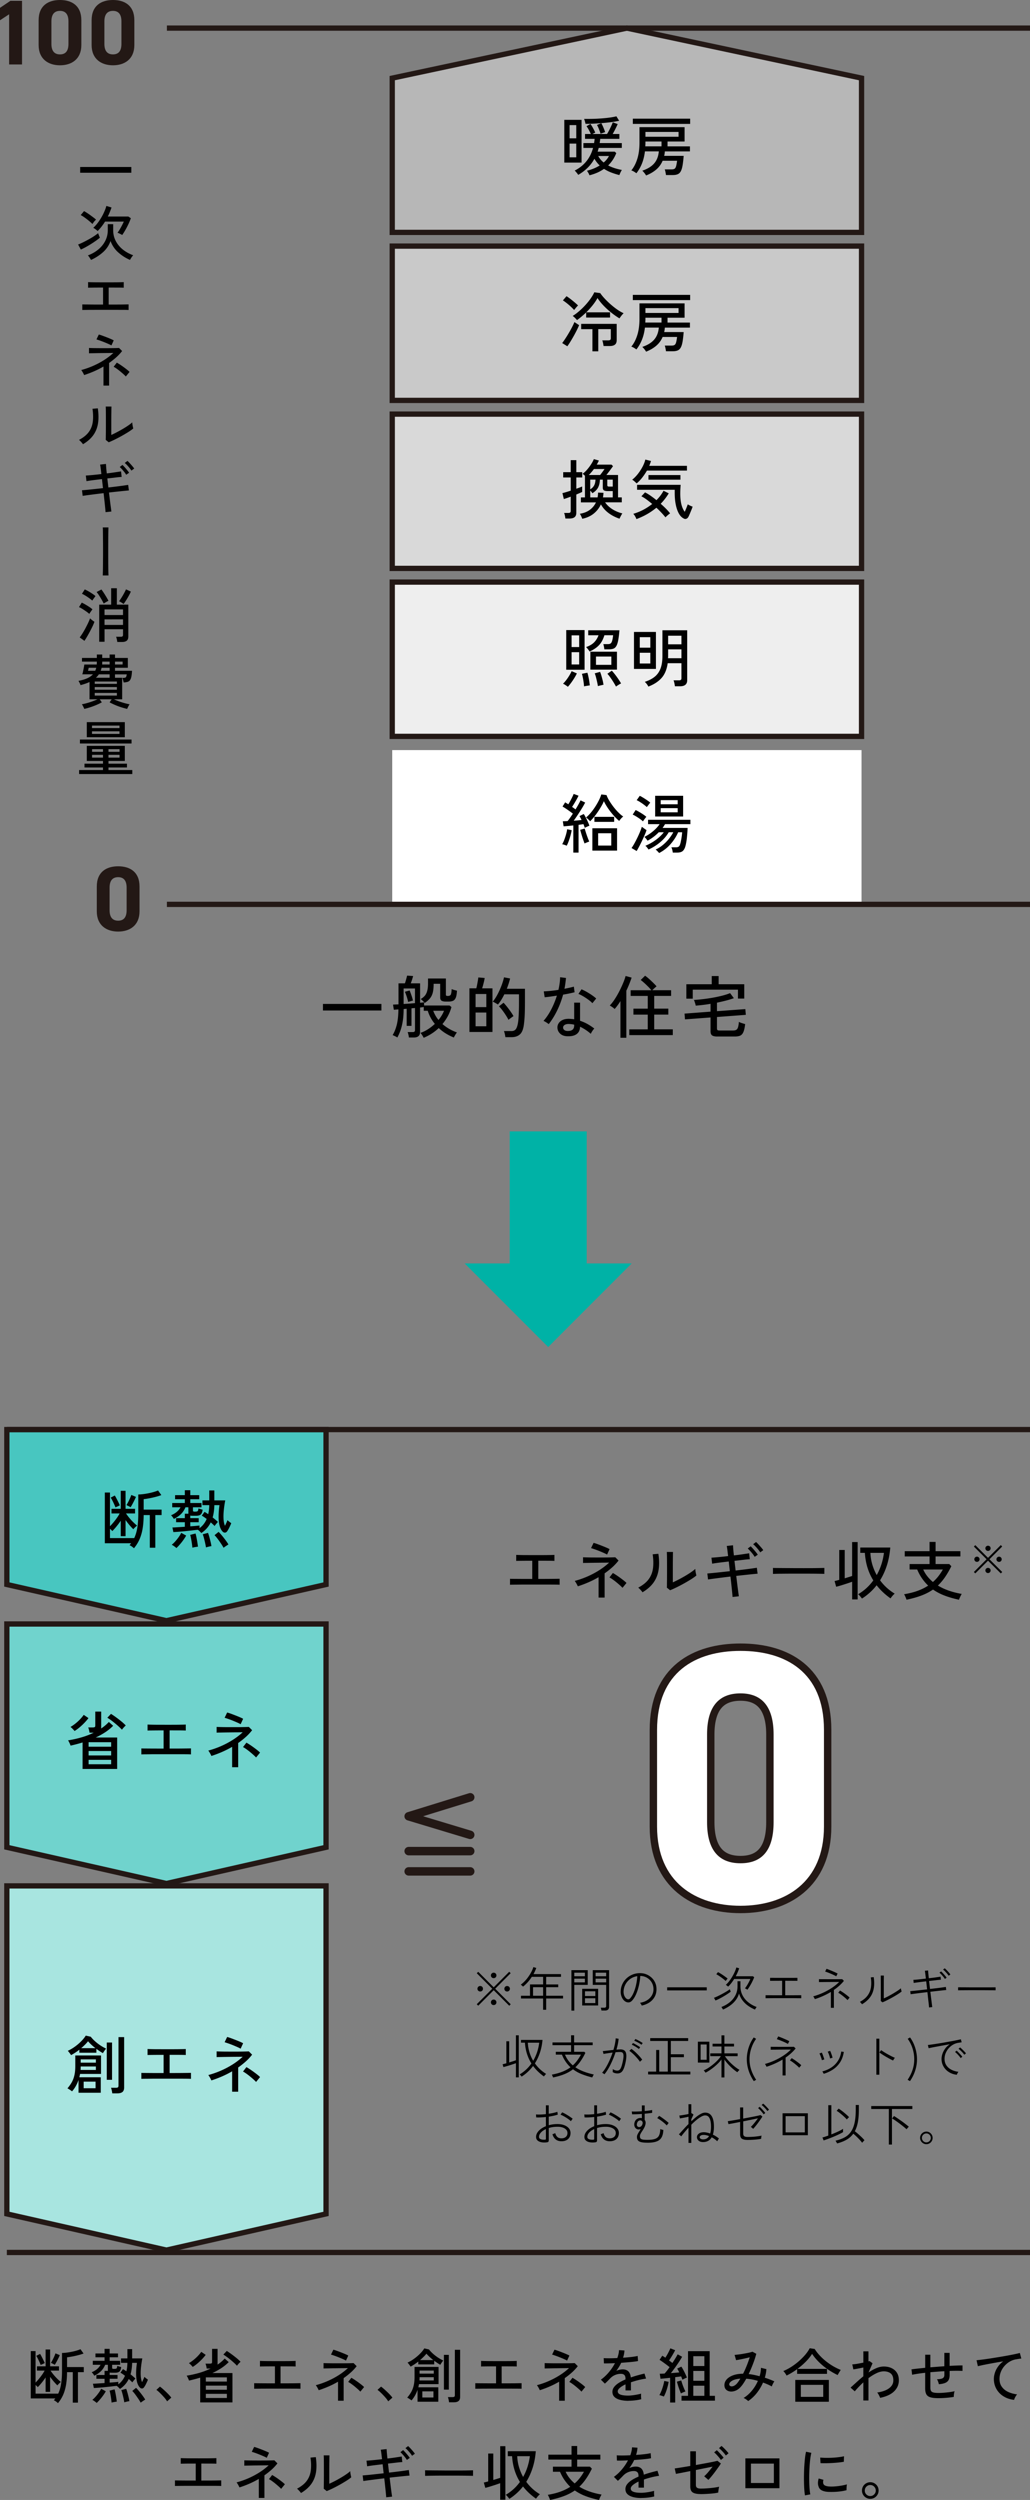
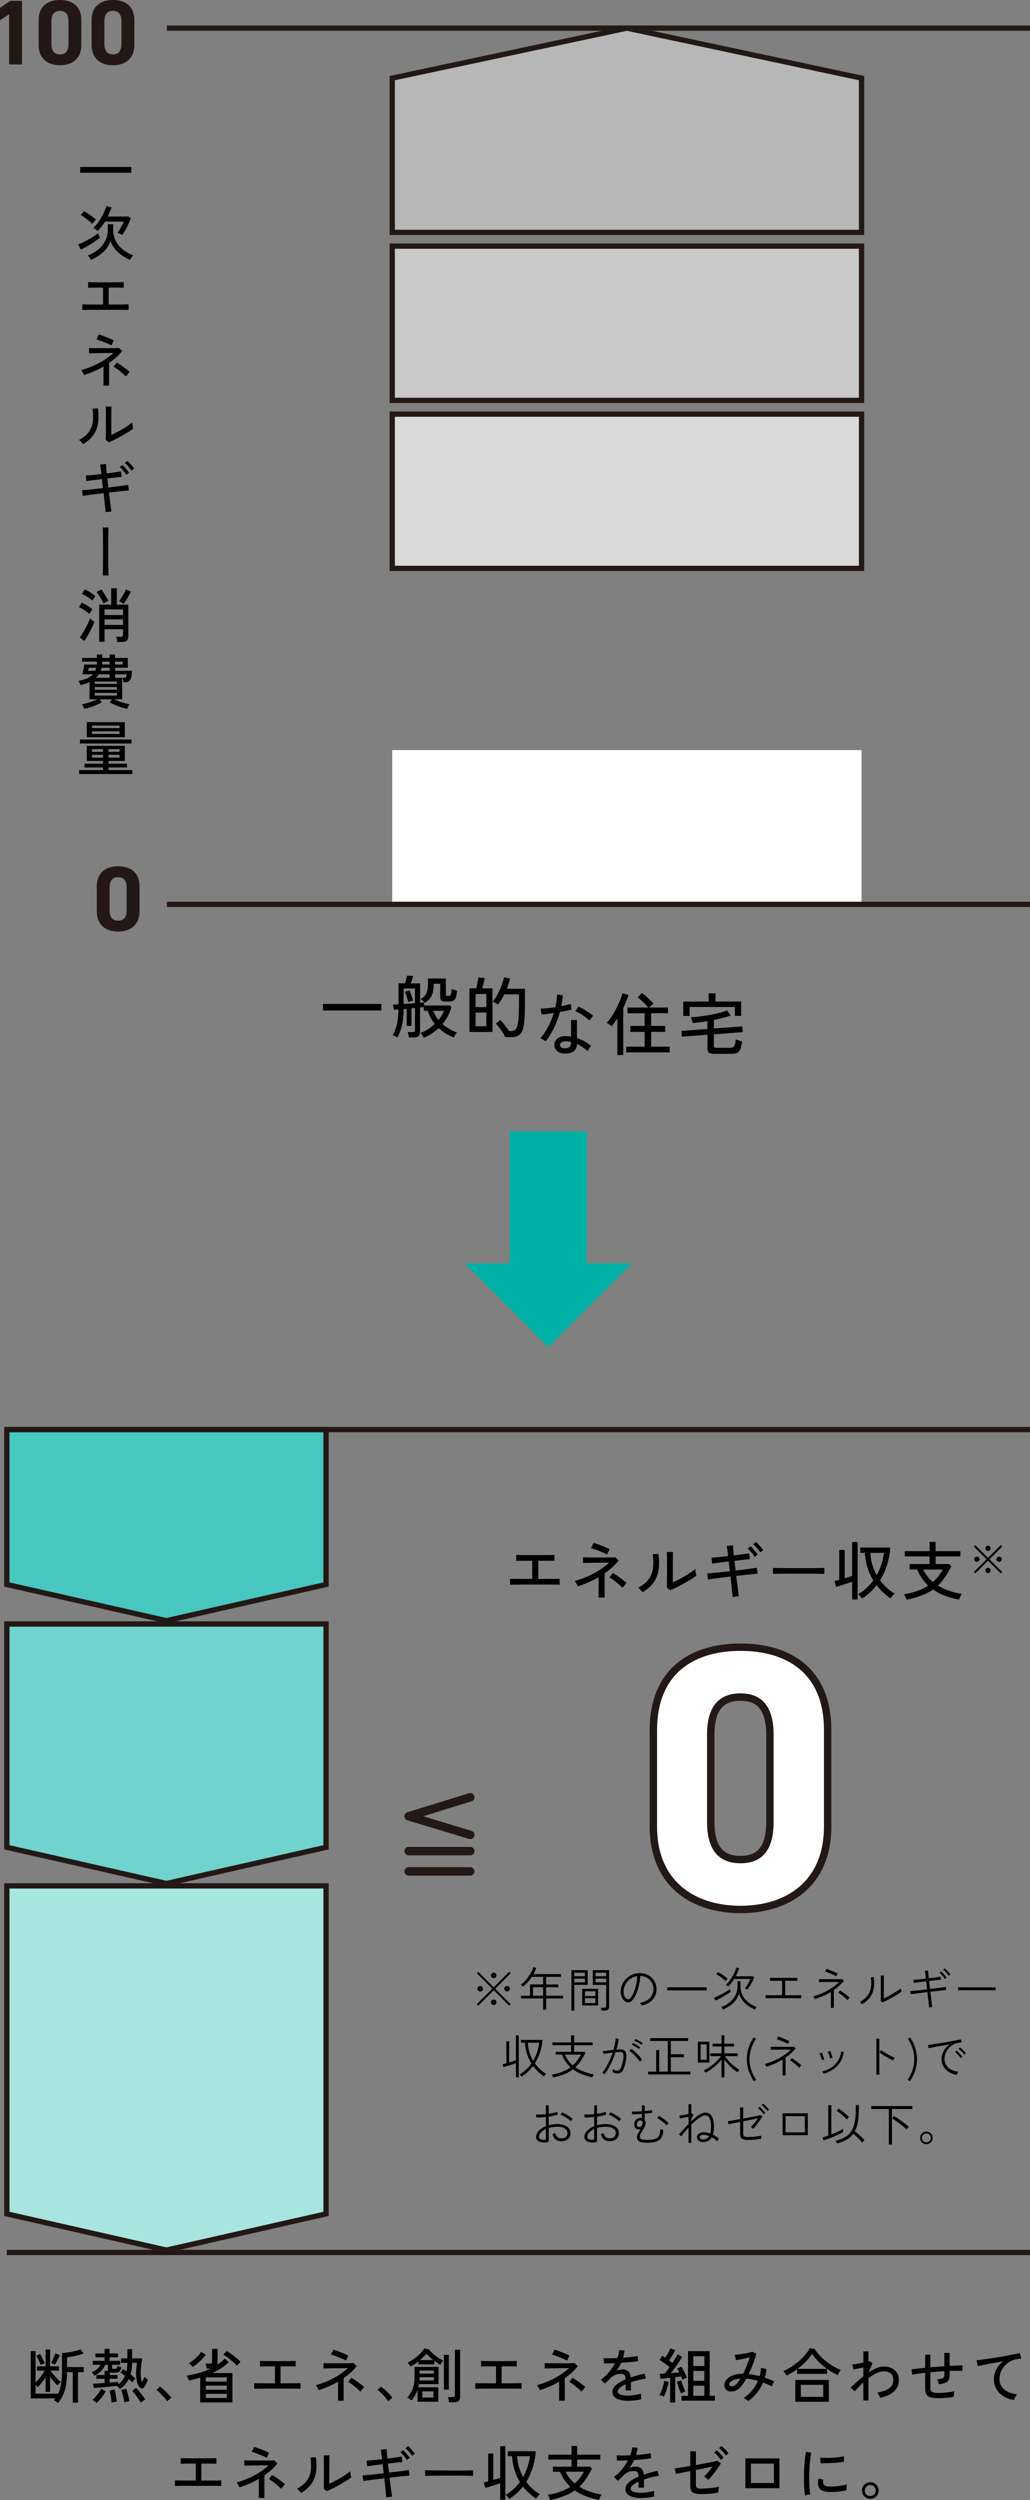
<svg xmlns="http://www.w3.org/2000/svg" height="1183" viewBox="0 0 487.8 1183" width="487.8">
  <rect x="0" y="0" width="487.8" height="1183" fill="#808080" stroke="none" />
  <path d="M185.76 354.95h222.26v73.01H185.76z" fill="#fff" />
  <g stroke-miterlimit="10" stroke-width="2.5" stroke="#231815">
-     <path d="M185.76 275.45h222.26v73.01H185.76z" fill="#eee" />
    <path d="M185.76 195.96h222.26v73.01H185.76z" fill="#d9d9d9" />
    <path d="M185.76 116.46h222.26v73.01H185.76z" fill="#c9c9c9" />
    <path d="M408.02 109.97H185.76v-73L296.89 13.3l111.13 23.67z" fill="#b7b7b7" />
  </g>
-   <path d="M268.41 400.19c-.24-.1-.6-.23-1.07-.4-.47-.16-.83-.26-1.1-.3.35-.57.68-1.26.99-2.09.31-.82.6-1.68.85-2.57s.43-1.71.53-2.44l2.13.46c-.12.77-.31 1.61-.56 2.53s-.53 1.79-.84 2.64c-.3.84-.62 1.57-.94 2.18zm3.11 3.26v-12.86c-.87.1-1.71.19-2.51.26s-1.5.13-2.09.17l-.37-2.41c.3 0 .65 0 1.04-.02.39 0 .79-.03 1.22-.05.37-.45.76-.97 1.19-1.58s.86-1.26 1.31-1.95c-.69-.53-1.49-1.11-2.39-1.74s-1.74-1.17-2.51-1.62l1.25-1.98c.22.14.46.29.71.44s.51.32.78.5c.3-.49.62-1.04.96-1.66s.64-1.22.93-1.81.5-1.08.64-1.46l2.31.85c-.38.81-.86 1.71-1.43 2.68s-1.11 1.85-1.62 2.62c.59.41 1.13.8 1.62 1.19.53-.85 1-1.66 1.42-2.42s.74-1.39.96-1.87l2.19 1.04c-.41.81-.92 1.72-1.54 2.73s-1.26 2.02-1.93 3.03-1.32 1.96-1.95 2.83c.67-.04 1.33-.09 1.97-.15s1.22-.12 1.75-.18c-.35-.71-.67-1.33-.98-1.86l2.01-.98c.32.49.66 1.06.99 1.72.34.66.66 1.33.96 2s.55 1.28.73 1.83c-.26.08-.63.23-1.11.46-.48.22-.84.41-1.08.55-.08-.26-.18-.54-.29-.84-.11-.29-.23-.6-.35-.93-.32.06-.69.12-1.08.17s-.81.11-1.23.17v13.13h-2.47zm5.33-4.3c-.18-.47-.41-1.1-.69-1.9s-.54-1.62-.79-2.47-.45-1.55-.59-2.12l2.13-.58c.14.53.34 1.18.59 1.96s.52 1.56.81 2.33c.28.77.54 1.39.76 1.86-.27.08-.63.22-1.11.41s-.85.36-1.11.5zm2.62-10.51c-.1-.16-.28-.36-.52-.59s-.49-.46-.75-.69-.47-.4-.65-.52c.75-.61 1.5-1.36 2.24-2.24s1.44-1.83 2.1-2.85 1.24-2.03 1.74-3.03.88-1.93 1.14-2.79l2.47.3c.3.85.76 1.78 1.37 2.77s1.29 1.98 2.04 2.94 1.52 1.84 2.32 2.62c.79.78 1.52 1.4 2.19 1.84-.22.14-.47.35-.73.62s-.5.54-.71.81-.37.48-.47.64c-.89-.73-1.81-1.63-2.76-2.71s-1.81-2.2-2.61-3.37c-.79-1.17-1.42-2.26-1.89-3.28-.26.67-.64 1.43-1.13 2.29-.49.85-1.03 1.73-1.63 2.62s-1.22 1.74-1.87 2.54-1.28 1.49-1.89 2.06zm1.07 13.86v-10.57h11.7v10.57zm.97-13.59v-2.38h9.35v2.38zm1.77 11.21h6.21v-5.82h-6.21zm18.25 2.6l-2.44-1.43c.43-.59.88-1.31 1.36-2.18.48-.86.95-1.78 1.42-2.74s.88-1.89 1.25-2.79c.37-.89.65-1.68.85-2.35.26.2.63.48 1.11.82s.85.6 1.11.76c-.18.61-.46 1.35-.84 2.22s-.79 1.79-1.25 2.76-.91 1.88-1.37 2.74-.86 1.59-1.21 2.18zm2.99-14.02c-.35-.34-.81-.73-1.39-1.14-.58-.42-1.18-.81-1.8-1.19s-1.18-.68-1.69-.9l1.4-2.16c.51.24 1.07.54 1.69.9s1.23.74 1.83 1.14c.6.41 1.11.79 1.54 1.16-.1.12-.26.33-.49.62-.22.29-.44.59-.66.88-.21.29-.36.52-.44.69zm1.83-6.76c-.37-.35-.83-.73-1.4-1.16s-1.16-.83-1.77-1.22-1.16-.69-1.65-.91l1.46-2.07c.47.22 1.01.52 1.63.9s1.23.77 1.84 1.19 1.11.8 1.49 1.14c-.1.12-.26.33-.49.61-.22.28-.44.57-.65.85-.21.29-.37.51-.47.67zm5.82 21.72c-.18-.2-.45-.49-.81-.87s-.64-.64-.87-.78c1.28-.59 2.46-1.33 3.53-2.24 1.08-.9 2.03-1.88 2.85-2.92s1.49-2.06 2-3.03h-2.16c-1.02 1.73-2.36 3.3-4.04 4.71s-3.52 2.56-5.53 3.46c-.08-.12-.21-.31-.4-.56s-.38-.5-.58-.73c-.21-.23-.38-.39-.52-.47 1.14-.47 2.26-1.04 3.37-1.72s2.12-1.43 3.05-2.24c.92-.81 1.69-1.62 2.3-2.44h-2.38a21.269 21.269 0 01-5.3 3.99c-.14-.22-.37-.53-.69-.93s-.58-.69-.81-.87c1.42-.69 2.78-1.57 4.07-2.65s2.34-2.2 3.15-3.38h-5.48v-2.07h20.05v2.07h-12.01c-.18.3-.37.61-.56.91s-.4.6-.62.88h11.85c0 .55-.03 1.23-.09 2.06-.06.82-.14 1.68-.23 2.57s-.21 1.74-.37 2.54c-.15.8-.32 1.47-.5 2-.35.93-.8 1.58-1.36 1.95s-1.34.55-2.33.55h-2.13c-.04-.41-.12-.85-.24-1.33s-.26-.87-.43-1.17h2.22c.49 0 .87-.09 1.16-.26.28-.17.52-.5.7-.99.12-.3.24-.72.35-1.23.11-.52.22-1.07.32-1.66s.18-1.15.24-1.69.1-.97.12-1.29h-1.89c-.88 2.01-2.08 3.88-3.61 5.62s-3.34 3.14-5.41 4.22zm-1.89-17.28v-9.81h13.25v9.81zm2.62-5.79h8.04v-1.95h-8.04zm0 3.81h8.04v-1.98h-8.04zM268.93 325c-.26-.22-.64-.5-1.13-.82-.49-.33-.88-.54-1.16-.64.51-.49 1.02-1.07 1.54-1.75s1-1.39 1.45-2.13.81-1.43 1.1-2.06l2.47 1.07c-.37.75-.79 1.52-1.28 2.3s-.99 1.52-1.51 2.22-1.01 1.31-1.48 1.81zm-.76-8.07v-18.77h8.68v18.77zm2.53-10.73h3.59v-5.55h-3.59zm0 8.23h3.59v-5.82h-3.59zm5.91 10.39c-.04-.55-.11-1.2-.21-1.95s-.22-1.49-.37-2.22c-.14-.73-.29-1.33-.43-1.8l2.59-.52c.16.55.32 1.17.47 1.87s.29 1.42.4 2.15.2 1.39.26 1.98c-.18.02-.45.06-.81.11s-.71.11-1.07.17-.63.13-.84.21zm2.65-16.51c-.1-.16-.26-.39-.47-.67s-.43-.56-.66-.84c-.22-.27-.42-.47-.58-.59 1.66-.59 2.95-1.35 3.85-2.27s1.59-2.04 2.06-3.34h-4.88v-2.35h14.78c-.16 1.97-.36 3.55-.59 4.75s-.53 2.11-.9 2.73-.83 1.03-1.4 1.23-1.27.3-2.1.3h-2.16c-.02-.28-.08-.7-.18-1.23-.1-.54-.2-.95-.3-1.23h2.25c.49 0 .88-.1 1.17-.29s.54-.59.73-1.19.36-1.51.5-2.73h-4.14c-.37 1.22-.84 2.3-1.42 3.23s-1.32 1.76-2.22 2.48-2.02 1.39-3.34 2zm.34 8.56v-8.47h12.58v8.47zm3.56 7.83c-.08-.59-.2-1.25-.37-2s-.34-1.48-.53-2.21-.39-1.35-.59-1.86l2.53-.7c.2.51.41 1.12.62 1.84s.41 1.46.6 2.21c.18.75.31 1.44.39 2.07-.18.02-.45.07-.79.15l-1.04.24c-.35.08-.62.16-.82.24zm-.91-10.09h7.28v-3.93h-7.28zm9.48 10.27c-.29-.55-.66-1.19-1.11-1.93s-.94-1.48-1.46-2.22-1.02-1.38-1.51-1.9l2.1-1.46c.51.55 1.04 1.18 1.6 1.91a38.41 38.41 0 012.79 4.13c-.2.08-.47.22-.79.41-.33.19-.63.39-.93.58s-.52.36-.69.5zm8.52-8.35v-17.49h10.39v17.49zm2.74-10.05h5v-4.97h-5zm0 7.5h5v-5.09h-5zm4.08 10.94c-.16-.37-.41-.76-.73-1.19s-.65-.78-.97-1.07c1.91-.63 3.48-1.44 4.71-2.44s2.14-2.29 2.74-3.87.9-3.54.9-5.88v-12.22h11.73v23.61c0 1.93-1.13 2.89-3.38 2.89h-2.44c-.04-.39-.12-.87-.24-1.45s-.25-1.03-.4-1.36h2.56c.43 0 .73-.08.91-.23s.27-.43.27-.84v-7.04h-6.52c-.41 2.95-1.37 5.27-2.89 6.98s-3.61 3.07-6.25 4.08zm9.32-13.44h6.34v-4.21h-6.31v3.2c0 .16 0 .33-.02.5s-.02.34-.02.5zm.03-6.58h6.31v-4.08h-6.31zm-48.65-59.52c-.04-.37-.12-.83-.24-1.39s-.24-.98-.37-1.26h2.04c.41 0 .69-.08.85-.23s.24-.41.24-.78v-6.7c-.69.26-1.34.5-1.94.7s-1.04.35-1.32.43l-.67-2.8c.43-.1.99-.25 1.69-.46s1.45-.44 2.24-.7v-6.25h-3.56v-2.5h3.56v-5.7h2.65v5.7h2.8v2.5h-2.8v5.33c.59-.2 1.12-.4 1.6-.58s.87-.35 1.17-.49v2.59c-.29.14-.67.32-1.16.53s-1.03.44-1.62.69v8.62c0 .96-.27 1.65-.81 2.09s-1.35.65-2.42.65h-1.95zm8.01.12c-.16-.41-.36-.85-.58-1.34s-.43-.83-.61-1.04c1.93-.3 3.53-.94 4.8-1.9s2.22-2.13 2.85-3.49h-7.13v-2.35h1.92v-10.24c-.18-.18-.37-.36-.56-.52s-.38-.29-.56-.4c.73-.53 1.45-1.2 2.15-2.01s1.34-1.66 1.9-2.54c.57-.88 1-1.69 1.28-2.42l2.38.67c-.14.33-.29.65-.46.97s-.35.65-.55.97h6.98l.73.73c-.45.63-.95 1.32-1.51 2.07s-1.1 1.45-1.63 2.1h5.52v10.6h1.77v2.35h-7.89c.91 1.32 2.1 2.43 3.55 3.32s2.99 1.53 4.62 1.92c-.12.14-.27.38-.46.72-.18.33-.36.67-.53 1-.17.34-.29.59-.35.78-1.95-.65-3.69-1.54-5.21-2.68s-2.73-2.51-3.62-4.11c-.75 1.67-1.86 3.1-3.32 4.31s-3.28 2.05-5.45 2.51zm3.08-20.72h5.36c.41-.51.82-1.05 1.23-1.62.42-.57.7-.97.84-1.22h-5c-.39.51-.78 1.01-1.19 1.49s-.82.93-1.25 1.34zm.67 10.6H283c.08-.37.14-.74.18-1.13s.06-.77.06-1.16l2.56.12c-.02.37-.05.73-.09 1.1s-.09.72-.15 1.07h4.63v-2.99h-2.32c-.89 0-1.52-.12-1.87-.37-.36-.24-.53-.69-.53-1.34v-3.72h-1.37c-.04 1.54-.35 2.82-.91 3.84-.57 1.02-1.45 1.88-2.65 2.59-.29-.45-.62-.86-1.01-1.25v3.23zm0-3.81c.83-.51 1.45-1.12 1.84-1.84s.61-1.64.65-2.76h-2.5v4.6zm9.05-1.31h1.62v-3.29h-2.59v2.59c0 .26.06.45.2.55s.39.15.78.15zm12.95-1.51c-.32-.3-.68-.62-1.05-.96s-.74-.59-1.08-.78c.97-.77 1.89-1.71 2.74-2.8s1.59-2.24 2.21-3.43 1.04-2.29 1.27-3.31l2.68.67c-.1.37-.22.74-.37 1.13-.14.39-.29.77-.46 1.16h17.86v2.25h-18.95c-.63 1.12-1.36 2.2-2.18 3.26s-1.71 1.99-2.67 2.8zm-.12 16.88c-.16-.43-.37-.86-.61-1.29-.24-.44-.54-.84-.88-1.2 1.62-.47 3.2-1.1 4.72-1.9s2.93-1.72 4.23-2.76c-.91-.77-1.81-1.48-2.7-2.13-.88-.65-1.69-1.15-2.42-1.49l1.74-1.86c.77.39 1.63.9 2.58 1.55.94.65 1.88 1.36 2.82 2.13 1.38-1.38 2.5-2.86 3.35-4.45l2.47 1.22a27.164 27.164 0 01-3.81 4.94c.89.77 1.73 1.55 2.5 2.33s1.42 1.52 1.95 2.21c-.39.26-.78.57-1.17.91s-.74.67-1.02.98c-.49-.63-1.11-1.35-1.86-2.15s-1.56-1.61-2.44-2.42c-2.74 2.27-5.89 4.07-9.45 5.39zm22.46-.24c-.91-.43-1.69-1.2-2.33-2.32s-1.13-2.51-1.48-4.19-.52-3.55-.52-5.62v-1.49h-17.82v-2.35h20.63c-.04.47-.08 1.08-.12 1.83s-.06 1.54-.06 2.38c0 2.03.19 3.76.56 5.18.38 1.42.9 2.55 1.57 3.38.2-.47.41-.94.61-1.43s.38-.93.53-1.33.25-.66.29-.78c.22.16.57.36 1.04.59s.88.4 1.25.5c-.06.22-.19.58-.38 1.07s-.41 1.01-.64 1.57-.45 1.07-.65 1.52-.37.77-.49.93c-.26.37-.58.6-.96.7s-.72.05-1.02-.15zm-16.76-18.4v-2.19h15.14v2.19zm-38.42-63.13l-2.44-1.52c.43-.55.91-1.24 1.46-2.07s1.11-1.73 1.68-2.7c.57-.96 1.09-1.9 1.55-2.8.47-.9.83-1.69 1.1-2.36l2.22 1.46a35.8 35.8 0 01-1.05 2.3c-.44.88-.92 1.8-1.45 2.74s-1.06 1.85-1.59 2.71-1.03 1.61-1.49 2.24zm3.2-17.18c-.75-.83-1.6-1.65-2.54-2.45s-1.86-1.5-2.76-2.09l1.71-1.98c.61.39 1.25.84 1.92 1.36s1.31 1.04 1.94 1.57c.62.53 1.15 1.02 1.6 1.46-.14.12-.34.32-.58.59s-.48.55-.71.84-.42.52-.56.7zm1.37 4.81c-.12-.18-.31-.41-.56-.67s-.51-.52-.78-.76-.5-.43-.7-.55c1.02-.63 2.04-1.39 3.08-2.29 1.04-.89 2.02-1.85 2.94-2.86s1.75-2.04 2.48-3.08 1.31-2.02 1.74-2.96l2.8.37c.47.71 1.11 1.51 1.93 2.41.82.89 1.74 1.8 2.76 2.71s2.08 1.76 3.18 2.54c1.11.78 2.18 1.41 3.21 1.87-.2.18-.43.43-.69.73s-.5.61-.73.93c-.23.31-.41.57-.53.78-1.24-.73-2.52-1.62-3.84-2.67s-2.56-2.17-3.72-3.38-2.11-2.4-2.86-3.58c-.63 1.16-1.41 2.31-2.33 3.46s-1.92 2.25-3 3.31h11.27v2.47h-11.3v-2.44a38.593 38.593 0 01-4.36 3.66zm7.31 14.78v-10.51h-5.33v-2.5h16.82v7.71c0 .96-.27 1.66-.82 2.1-.55.45-1.36.67-2.44.67h-2.96c-.04-.37-.12-.83-.24-1.4s-.24-1-.37-1.28h2.89c.41 0 .7-.08.88-.23s.28-.42.28-.81v-4.27h-5.94v10.51h-2.77zm25.41.15c-.1-.2-.26-.45-.47-.75-.21-.29-.44-.58-.69-.87s-.46-.5-.64-.64c2.48-.83 4.35-1.98 5.62-3.44s2.01-3.36 2.21-5.7h-6.58c-.26 2.17-.74 4.11-1.43 5.8-.69 1.7-1.56 3.21-2.62 4.55-.26-.22-.64-.48-1.14-.78-.5-.29-.92-.48-1.26-.56 1.22-1.48 2.17-3.32 2.85-5.51s1.02-4.73 1.02-7.62v-7.34h21.36v6.79h-8.07v2.29h10.6v2.38h-11.88a12.099 12.099 0 01-.31 2.11h9.23c-.14 1.83-.32 3.33-.52 4.51s-.48 2.1-.84 2.77-.83 1.14-1.43 1.4-1.36.4-2.27.4h-3.32c-.04-.35-.12-.81-.23-1.39s-.23-1.01-.35-1.29h3.35c.59 0 1.04-.11 1.34-.33s.54-.63.7-1.22.31-1.43.46-2.53h-6.86c-.67 1.6-1.66 2.98-2.97 4.11-1.31 1.14-2.93 2.09-4.86 2.86zm-6.28-24.41v-2.47h27.15v2.47zm5.91 10.63h7.68v-2.29h-7.62v.46c0 .33 0 .64-.02.94s-.03.6-.04.88zm.06-4.54h15.69v-2.29h-15.69zm-38.42-71.16V56.71h8.17v20.23zm2.5-11.49h3.17V59.2h-3.17zm0 8.99h3.17v-6.49h-3.17zm9.42 8.53c-.08-.29-.26-.66-.52-1.13s-.49-.81-.67-1.04c2.34-.61 4.35-1.44 6.03-2.5-.96-.91-1.79-1.97-2.5-3.17-.91 1.65-2.02 3.1-3.32 4.36s-2.75 2.35-4.36 3.26c-.08-.16-.23-.38-.44-.66-.21-.27-.44-.54-.67-.81-.23-.26-.42-.45-.56-.55 4.47-2.27 7.38-5.85 8.71-10.73h-4.57v-2.29h5.06c.04-.32.09-.66.14-.99s.09-.67.11-1.02h-4.54v-2.29h2.74c-.26-.61-.58-1.26-.96-1.96s-.74-1.28-1.08-1.72l1.86-1.07c.24.33.51.74.81 1.23.29.5.57 1.01.84 1.52.26.52.47.97.61 1.36a15.643 15.643 0 00-1.31.64h6.92c.3-.49.63-1.07.98-1.74.34-.67.67-1.35.99-2.03.31-.68.56-1.26.75-1.75l2.31.82c-.28.65-.64 1.41-1.08 2.29-.44.87-.87 1.68-1.29 2.41h3.17v2.29h-9.08c-.02.35-.06.69-.11 1.02s-.1.67-.14.99h10.48V70h-10.94l-.24.9c-.08.29-.17.58-.28.87h8.11l.73.67c-.85 2.21-2.13 4.17-3.84 5.85.95.51 1.98.93 3.08 1.28s2.23.63 3.41.85c-.1.14-.24.38-.41.7s-.33.65-.47.97-.24.58-.3.76c-1.38-.35-2.68-.76-3.9-1.23s-2.35-1.05-3.38-1.72c-.94.67-1.98 1.26-3.12 1.77-1.15.51-2.39.93-3.73 1.28zm-1.86-24.35c-.06-.3-.16-.71-.3-1.22s-.28-.88-.4-1.13c1.2.02 2.49.01 3.87-.02s2.77-.1 4.18-.2c1.4-.1 2.73-.23 3.97-.4 1.25-.16 2.34-.37 3.28-.61l1.31 2.1c-.96.22-2.1.43-3.44.61s-2.75.33-4.23.46c-1.48.12-2.94.22-4.37.29s-2.72.11-3.85.11zm7.13 4.69c-.2-.65-.46-1.38-.78-2.19s-.62-1.47-.93-1.98l2.04-.85c.32.57.66 1.26 1.01 2.09.35.82.61 1.54.79 2.15-.14.04-.36.11-.64.21-.29.1-.57.2-.85.3-.29.1-.5.19-.64.27zm1.46 13.59c1.1-.93 1.93-1.96 2.5-3.08h-5.09a9.756 9.756 0 002.59 3.08zm20.08 6.14c-.1-.2-.26-.45-.47-.75-.21-.29-.44-.58-.69-.87s-.46-.5-.64-.64c2.48-.83 4.35-1.98 5.62-3.44s2.01-3.36 2.21-5.7h-6.58c-.26 2.17-.74 4.11-1.43 5.8-.69 1.7-1.56 3.21-2.62 4.55-.26-.22-.64-.48-1.14-.78-.5-.29-.92-.48-1.26-.56 1.22-1.48 2.17-3.32 2.85-5.51s1.02-4.73 1.02-7.62v-7.34h21.36v6.79h-8.07v2.29h10.6v2.38h-11.88a12.099 12.099 0 01-.31 2.11h9.23c-.14 1.83-.32 3.33-.52 4.51s-.48 2.1-.84 2.77-.83 1.14-1.43 1.4-1.36.4-2.27.4h-3.32c-.04-.35-.12-.81-.23-1.39s-.23-1.01-.35-1.29h3.35c.59 0 1.04-.11 1.34-.33s.54-.63.7-1.22.31-1.43.46-2.53h-6.86c-.67 1.6-1.66 2.98-2.97 4.11-1.31 1.14-2.93 2.09-4.86 2.86zm-6.28-24.41v-2.47h27.15v2.47zm5.91 10.63h7.68v-2.29h-7.62v.46c0 .33 0 .64-.02.94s-.03.6-.04.88zm.06-4.54h15.69v-2.29h-15.69z" />
  <path d="M79.04 427.95H487.8M79.04 13.3H487.8" fill="none" stroke="#231815" stroke-miterlimit="10" stroke-width="2.5" />
-   <path d="M152.95 478.17v-3.1h27.68v3.1zm47.68 12.9c-.15-.34-.38-.75-.69-1.23s-.58-.84-.82-1.07c1.26-.43 2.46-1.01 3.62-1.76 1.15-.75 2.22-1.58 3.2-2.5a17.95 17.95 0 01-1.95-2.88c-.58-1.04-1.05-2.15-1.41-3.33h-1.89v-1.76c-.21.02-.47.05-.77.1-.3.04-.63.09-.99.13v11.62c0 1.71-.99 2.56-2.98 2.56h-2.3c-.02-.34-.1-.78-.22-1.33s-.26-.96-.38-1.23h2.37c.4 0 .69-.07.86-.21s.26-.4.26-.78V477l-.82.06c-.27.02-.55.05-.85.1v8.29h-2.27v-8.1l-1.44.13c-.02 2.24-.16 4.16-.42 5.74-.26 1.59-.6 3-1.02 4.22s-.94 2.39-1.54 3.5c-.26-.17-.62-.37-1.09-.61-.47-.23-.85-.41-1.15-.51.81-1.3 1.46-2.91 1.95-4.82s.76-4.36.8-7.34c-.43.02-.82.05-1.18.08s-.69.06-.99.08l-.38-2.43c.3-.02.67-.04 1.1-.06.44-.02.93-.04 1.49-.06v-9.95h3.04c.19-.55.38-1.18.58-1.89s.34-1.29.45-1.76l2.85.19c-.11.43-.27.98-.48 1.65s-.43 1.28-.64 1.81h4.42v9.18c.83-.06 1.46-.13 1.89-.19v1.5h12.06l.9.74c-.41 1.49-.97 2.91-1.7 4.26a23.47 23.47 0 01-2.56 3.78c.98.85 2.05 1.62 3.22 2.29 1.16.67 2.37 1.23 3.63 1.68-.26.32-.53.73-.83 1.23s-.5.89-.61 1.17c-1.24-.49-2.47-1.1-3.7-1.84s-2.38-1.62-3.47-2.64a22.864 22.864 0 01-7.14 4.61zm-9.47-15.97c.87-.06 1.78-.13 2.7-.19.93-.06 1.82-.14 2.67-.22v-6.94h-5.38v7.36zm2.14-.96c-.15-.75-.37-1.57-.66-2.48s-.58-1.69-.88-2.35l2.24-.61c.3.73.59 1.51.88 2.37s.52 1.65.69 2.4c-.15.02-.38.08-.7.18s-.63.19-.93.27c-.3.09-.51.16-.64.22zm7.87.45c-.24-.26-.55-.58-.94-.98s-.73-.68-1.01-.85c.81-.45 1.47-.98 1.98-1.58.51-.61.89-1.39 1.14-2.35s.37-2.15.37-3.58v-2.21h8.45v7.58c0 .26.06.43.19.53s.36.14.7.14c.77 0 1.25-.22 1.46-.67.2-.45.34-1.31.4-2.59.3.15.7.29 1.2.43s.93.25 1.3.34c-.06 1.41-.24 2.49-.53 3.23s-.71 1.25-1.26 1.52c-.56.27-1.28.4-2.18.4h-1.31c-.92 0-1.59-.14-2.02-.42s-.64-.78-.64-1.5v-6.5h-3.1c0 1.62-.13 2.97-.38 4.05-.26 1.08-.69 2-1.3 2.77s-1.45 1.51-2.51 2.24zm6.5 8.06c1.15-1.39 2.03-2.84 2.62-4.35h-5.12c.3.79.66 1.55 1.07 2.29.42.74.89 1.42 1.42 2.06zm14.65 5.67v-20.64h3.26c.13-.49.26-1.06.38-1.71.13-.65.24-1.29.35-1.9.11-.62.18-1.13.22-1.54l3.01.26c-.06.45-.17.97-.3 1.57-.14.6-.29 1.19-.45 1.78s-.32 1.1-.46 1.55h4.9v20.64h-10.91zm2.91-11.74h5.09v-6.21h-5.09zm0 9.06h5.09v-6.5h-5.09zm14.11 5.15c-.04-.43-.13-.93-.26-1.5-.13-.58-.27-1.04-.42-1.38h3.58c.83 0 1.48-.26 1.94-.77s.82-1.44 1.07-2.78c.13-.64.23-1.43.3-2.38s.13-2.12.18-3.52.06-3.09.06-5.07v-2.88h-6.94c-.45.92-.93 1.79-1.44 2.62s-1.05 1.57-1.6 2.21a23.202 23.202 0 00-1.73-1.02c-.32-.17-.57-.28-.74-.32.55-.62 1.1-1.39 1.65-2.32s1.06-1.92 1.55-2.99.92-2.14 1.3-3.22c.37-1.08.66-2.07.85-2.99l2.88.54c-.17.77-.39 1.56-.66 2.38s-.56 1.65-.88 2.48h8.58v5.5c0 1.94-.02 3.6-.05 4.98s-.08 2.57-.16 3.57c-.07 1-.17 1.92-.27 2.75-.28 2.3-.91 3.9-1.89 4.78s-2.29 1.33-3.94 1.33h-2.98zm1.47-8.19c-.3-.62-.71-1.34-1.25-2.18s-1.09-1.63-1.68-2.4-1.12-1.38-1.58-1.82l2.18-1.7c.47.49 1 1.11 1.6 1.86s1.18 1.52 1.74 2.32 1.02 1.52 1.36 2.16c-.17.11-.42.28-.74.51-.32.24-.63.46-.94.69-.31.22-.54.41-.69.56zm19.05 2.01a12.489 12.489 0 00-1.61-1.09 5.97 5.97 0 00-.85-.42c1.34-1.51 2.56-3.32 3.65-5.41s1.98-4.28 2.69-6.56c-1.19.19-2.31.36-3.34.5-1.04.14-1.85.23-2.45.27l-.42-2.78c.79-.02 1.8-.09 3.04-.21s2.54-.28 3.9-.5c.23-1.02.42-2.04.56-3.04s.22-1.98.24-2.94l2.78.35c-.09.85-.19 1.71-.3 2.58-.12.86-.26 1.71-.43 2.54.85-.17 1.66-.34 2.43-.51s1.44-.34 2.02-.51l.35 2.66a63.43 63.43 0 01-5.44 1.12c-.73 2.65-1.67 5.16-2.83 7.54s-2.49 4.52-3.98 6.42zm8.93 5.76c-1.54-.04-2.73-.47-3.57-1.3s-1.25-1.82-1.23-2.99c.02-.72.25-1.4.69-2.02s1.08-1.11 1.92-1.47 1.86-.52 3.06-.48c.38.02.77.05 1.15.08s.76.08 1.12.14v-7.87h2.78v8.58c1.26.41 2.45.93 3.58 1.57s2.19 1.34 3.17 2.11c-.3.28-.61.67-.94 1.18s-.57.95-.72 1.31a21.58 21.58 0 00-5.09-3.36c-.04 1.56-.58 2.71-1.6 3.47s-2.46 1.1-4.32 1.04zm.19-2.5c.94 0 1.66-.21 2.18-.62.51-.42.77-1.08.77-2v-.38c-.79-.17-1.61-.28-2.46-.32-.85-.02-1.53.12-2.02.43s-.75.71-.77 1.2.17.9.56 1.22.98.48 1.74.48zm11.58-13.15c-.45-.49-1.07-1.03-1.87-1.62s-1.63-1.14-2.5-1.65c-.86-.51-1.62-.88-2.26-1.12l1.47-2.18c.49.19 1.06.46 1.7.8s1.3.72 1.97 1.14 1.3.84 1.87 1.26c.58.43 1.05.81 1.41 1.15l-1.79 2.21zm13.28 16.38v-17.38c-.43.68-.87 1.34-1.33 1.97s-.93 1.22-1.42 1.78c-.3-.3-.67-.6-1.1-.9-.44-.3-.84-.55-1.2-.77.81-.83 1.61-1.84 2.38-3.04.78-1.2 1.5-2.45 2.18-3.78.67-1.32 1.26-2.6 1.78-3.84s.9-2.34 1.15-3.3l2.85.77c-.34 1.02-.72 2.06-1.14 3.1s-.87 2.07-1.36 3.07v22.3h-2.78zm4.19-1.28v-2.72h8.74v-6.98h-6.78v-2.82h6.78v-6.02h-8.1v-2.69h9.82c-.41-.51-.9-1.07-1.49-1.66s-1.19-1.18-1.82-1.74a29.41 29.41 0 00-1.74-1.46l2.08-2.02c.58.41 1.19.91 1.86 1.5s1.31 1.21 1.94 1.82c.63.62 1.17 1.18 1.62 1.7-.23.19-.57.48-.99.86-.43.38-.77.71-1.02.99h8.9v2.69h-8v6.02h6.69v2.82h-6.69v6.98h8.8v2.72h-20.58zm41.64.67c-1.17 0-2-.19-2.46-.56-.47-.37-.7-.99-.7-1.84v-6.62l-12.1.9-.22-2.72 12.32-.93v-3.71c-1.24.21-2.45.39-3.63.53s-2.31.25-3.38.34c-.04-.23-.12-.53-.22-.9-.11-.36-.22-.71-.34-1.06-.12-.34-.22-.59-.3-.74 1.24-.06 2.63-.19 4.19-.37s3.15-.42 4.77-.7c1.62-.29 3.15-.62 4.58-.99s2.62-.76 3.58-1.17l1.79 2.4c-1.13.41-2.38.78-3.76 1.14-1.38.35-2.79.68-4.24.98v4.03l13.44-.99.22 2.72-13.66 1.02v5.47c0 .32.08.56.24.7.16.15.49.22.98.22h6.34c.66 0 1.18-.1 1.55-.3s.66-.6.85-1.18c.19-.59.33-1.46.42-2.61.32.19.79.39 1.42.59s1.15.36 1.55.46c-.19 1.64-.47 2.89-.83 3.74s-.86 1.42-1.49 1.71-1.46.43-2.48.43h-8.42zm-14.62-17.92v-6.82h12.03v-3.87h3.26v3.87h12.13v6.78h-2.98v-4.22h-21.41v4.26h-3.04z" />
+   <path d="M152.95 478.17v-3.1h27.68v3.1zm47.68 12.9c-.15-.34-.38-.75-.69-1.23s-.58-.84-.82-1.07c1.26-.43 2.46-1.01 3.62-1.76 1.15-.75 2.22-1.58 3.2-2.5a17.95 17.95 0 01-1.95-2.88c-.58-1.04-1.05-2.15-1.41-3.33h-1.89v-1.76c-.21.02-.47.05-.77.1-.3.04-.63.09-.99.13v11.62c0 1.71-.99 2.56-2.98 2.56h-2.3c-.02-.34-.1-.78-.22-1.33s-.26-.96-.38-1.23h2.37c.4 0 .69-.07.86-.21s.26-.4.26-.78V477l-.82.06c-.27.02-.55.05-.85.1v8.29h-2.27v-8.1l-1.44.13c-.02 2.24-.16 4.16-.42 5.74-.26 1.59-.6 3-1.02 4.22s-.94 2.39-1.54 3.5c-.26-.17-.62-.37-1.09-.61-.47-.23-.85-.41-1.15-.51.81-1.3 1.46-2.91 1.95-4.82s.76-4.36.8-7.34c-.43.02-.82.05-1.18.08s-.69.06-.99.08l-.38-2.43c.3-.02.67-.04 1.1-.06.44-.02.93-.04 1.49-.06v-9.95h3.04c.19-.55.38-1.18.58-1.89s.34-1.29.45-1.76l2.85.19c-.11.43-.27.98-.48 1.65s-.43 1.28-.64 1.81h4.42v9.18c.83-.06 1.46-.13 1.89-.19v1.5h12.06l.9.74c-.41 1.49-.97 2.91-1.7 4.26a23.47 23.47 0 01-2.56 3.78c.98.85 2.05 1.62 3.22 2.29 1.16.67 2.37 1.23 3.63 1.68-.26.32-.53.73-.83 1.23s-.5.89-.61 1.17c-1.24-.49-2.47-1.1-3.7-1.84s-2.38-1.62-3.47-2.64a22.864 22.864 0 01-7.14 4.61zm-9.47-15.97c.87-.06 1.78-.13 2.7-.19.93-.06 1.82-.14 2.67-.22v-6.94h-5.38v7.36zm2.14-.96c-.15-.75-.37-1.57-.66-2.48s-.58-1.69-.88-2.35l2.24-.61c.3.73.59 1.51.88 2.37s.52 1.65.69 2.4c-.15.02-.38.08-.7.18s-.63.19-.93.27c-.3.09-.51.16-.64.22zm7.87.45c-.24-.26-.55-.58-.94-.98s-.73-.68-1.01-.85c.81-.45 1.47-.98 1.98-1.58.51-.61.89-1.39 1.14-2.35s.37-2.15.37-3.58v-2.21h8.45v7.58c0 .26.06.43.19.53s.36.14.7.14c.77 0 1.25-.22 1.46-.67.2-.45.34-1.31.4-2.59.3.15.7.29 1.2.43s.93.25 1.3.34c-.06 1.41-.24 2.49-.53 3.23s-.71 1.25-1.26 1.52c-.56.27-1.28.4-2.18.4h-1.31c-.92 0-1.59-.14-2.02-.42s-.64-.78-.64-1.5v-6.5h-3.1c0 1.62-.13 2.97-.38 4.05-.26 1.08-.69 2-1.3 2.77s-1.45 1.51-2.51 2.24zm6.5 8.06c1.15-1.39 2.03-2.84 2.62-4.35h-5.12c.3.79.66 1.55 1.07 2.29.42.74.89 1.42 1.42 2.06zm14.65 5.67v-20.64h3.26c.13-.49.26-1.06.38-1.71.13-.65.24-1.29.35-1.9.11-.62.18-1.13.22-1.54l3.01.26c-.06.45-.17.97-.3 1.57-.14.6-.29 1.19-.45 1.78s-.32 1.1-.46 1.55h4.9v20.64h-10.91zm2.91-11.74h5.09v-6.21h-5.09zm0 9.06h5.09v-6.5h-5.09zm14.11 5.15c-.04-.43-.13-.93-.26-1.5-.13-.58-.27-1.04-.42-1.38h3.58c.83 0 1.48-.26 1.94-.77s.82-1.44 1.07-2.78c.13-.64.23-1.43.3-2.38s.13-2.12.18-3.52.06-3.09.06-5.07v-2.88h-6.94c-.45.92-.93 1.79-1.44 2.62s-1.05 1.57-1.6 2.21a23.202 23.202 0 00-1.73-1.02c-.32-.17-.57-.28-.74-.32.55-.62 1.1-1.39 1.65-2.32s1.06-1.92 1.55-2.99.92-2.14 1.3-3.22c.37-1.08.66-2.07.85-2.99l2.88.54c-.17.77-.39 1.56-.66 2.38s-.56 1.65-.88 2.48h8.58v5.5c0 1.94-.02 3.6-.05 4.98s-.08 2.57-.16 3.57c-.07 1-.17 1.92-.27 2.75-.28 2.3-.91 3.9-1.89 4.78s-2.29 1.33-3.94 1.33h-2.98zc-.3-.62-.71-1.34-1.25-2.18s-1.09-1.63-1.68-2.4-1.12-1.38-1.58-1.82l2.18-1.7c.47.49 1 1.11 1.6 1.86s1.18 1.52 1.74 2.32 1.02 1.52 1.36 2.16c-.17.11-.42.28-.74.51-.32.24-.63.46-.94.69-.31.22-.54.41-.69.56zm19.05 2.01a12.489 12.489 0 00-1.61-1.09 5.97 5.97 0 00-.85-.42c1.34-1.51 2.56-3.32 3.65-5.41s1.98-4.28 2.69-6.56c-1.19.19-2.31.36-3.34.5-1.04.14-1.85.23-2.45.27l-.42-2.78c.79-.02 1.8-.09 3.04-.21s2.54-.28 3.9-.5c.23-1.02.42-2.04.56-3.04s.22-1.98.24-2.94l2.78.35c-.09.85-.19 1.71-.3 2.58-.12.86-.26 1.71-.43 2.54.85-.17 1.66-.34 2.43-.51s1.44-.34 2.02-.51l.35 2.66a63.43 63.43 0 01-5.44 1.12c-.73 2.65-1.67 5.16-2.83 7.54s-2.49 4.52-3.98 6.42zm8.93 5.76c-1.54-.04-2.73-.47-3.57-1.3s-1.25-1.82-1.23-2.99c.02-.72.25-1.4.69-2.02s1.08-1.11 1.92-1.47 1.86-.52 3.06-.48c.38.02.77.05 1.15.08s.76.08 1.12.14v-7.87h2.78v8.58c1.26.41 2.45.93 3.58 1.57s2.19 1.34 3.17 2.11c-.3.28-.61.67-.94 1.18s-.57.95-.72 1.31a21.58 21.58 0 00-5.09-3.36c-.04 1.56-.58 2.71-1.6 3.47s-2.46 1.1-4.32 1.04zm.19-2.5c.94 0 1.66-.21 2.18-.62.51-.42.77-1.08.77-2v-.38c-.79-.17-1.61-.28-2.46-.32-.85-.02-1.53.12-2.02.43s-.75.71-.77 1.2.17.9.56 1.22.98.48 1.74.48zm11.58-13.15c-.45-.49-1.07-1.03-1.87-1.62s-1.63-1.14-2.5-1.65c-.86-.51-1.62-.88-2.26-1.12l1.47-2.18c.49.19 1.06.46 1.7.8s1.3.72 1.97 1.14 1.3.84 1.87 1.26c.58.43 1.05.81 1.41 1.15l-1.79 2.21zm13.28 16.38v-17.38c-.43.68-.87 1.34-1.33 1.97s-.93 1.22-1.42 1.78c-.3-.3-.67-.6-1.1-.9-.44-.3-.84-.55-1.2-.77.81-.83 1.61-1.84 2.38-3.04.78-1.2 1.5-2.45 2.18-3.78.67-1.32 1.26-2.6 1.78-3.84s.9-2.34 1.15-3.3l2.85.77c-.34 1.02-.72 2.06-1.14 3.1s-.87 2.07-1.36 3.07v22.3h-2.78zm4.19-1.28v-2.72h8.74v-6.98h-6.78v-2.82h6.78v-6.02h-8.1v-2.69h9.82c-.41-.51-.9-1.07-1.49-1.66s-1.19-1.18-1.82-1.74a29.41 29.41 0 00-1.74-1.46l2.08-2.02c.58.41 1.19.91 1.86 1.5s1.31 1.21 1.94 1.82c.63.62 1.17 1.18 1.62 1.7-.23.19-.57.48-.99.86-.43.38-.77.71-1.02.99h8.9v2.69h-8v6.02h6.69v2.82h-6.69v6.98h8.8v2.72h-20.58zm41.64.67c-1.17 0-2-.19-2.46-.56-.47-.37-.7-.99-.7-1.84v-6.62l-12.1.9-.22-2.72 12.32-.93v-3.71c-1.24.21-2.45.39-3.63.53s-2.31.25-3.38.34c-.04-.23-.12-.53-.22-.9-.11-.36-.22-.71-.34-1.06-.12-.34-.22-.59-.3-.74 1.24-.06 2.63-.19 4.19-.37s3.15-.42 4.77-.7c1.62-.29 3.15-.62 4.58-.99s2.62-.76 3.58-1.17l1.79 2.4c-1.13.41-2.38.78-3.76 1.14-1.38.35-2.79.68-4.24.98v4.03l13.44-.99.22 2.72-13.66 1.02v5.47c0 .32.08.56.24.7.16.15.49.22.98.22h6.34c.66 0 1.18-.1 1.55-.3s.66-.6.85-1.18c.19-.59.33-1.46.42-2.61.32.19.79.39 1.42.59s1.15.36 1.55.46c-.19 1.64-.47 2.89-.83 3.74s-.86 1.42-1.49 1.71-1.46.43-2.48.43h-8.42zm-14.62-17.92v-6.82h12.03v-3.87h3.26v3.87h12.13v6.78h-2.98v-4.22h-21.41v4.26h-3.04z" />
  <path d="M66.08 431.23c0 6.76-4.71 9.6-10.12 9.6s-10.12-2.84-10.12-9.6v-11.7c0-7.07 4.71-9.6 10.12-9.6s10.12 2.53 10.12 9.56zm-10.12-16.15c-2.75 0-4.06 1.75-4.06 4.97v10.65c0 3.23 1.31 4.97 4.06 4.97s4.01-1.75 4.01-4.97v-10.65c0-3.23-1.31-4.97-4.01-4.97zM10.43 30.5H4.32V6.76L0 9.6V3.71L4.93.39h5.5zm28.1-9.2c0 6.76-4.71 9.6-10.12 9.6s-10.12-2.84-10.12-9.6V9.6C18.29 2.53 23 0 28.41 0s10.12 2.53 10.12 9.56zM28.41 5.15c-2.75 0-4.06 1.75-4.06 4.97v10.65c0 3.23 1.31 4.97 4.06 4.97s4.01-1.75 4.01-4.97V10.12c0-3.23-1.31-4.97-4.01-4.97zM63.63 21.3c0 6.76-4.71 9.6-10.12 9.6s-10.12-2.84-10.12-9.6V9.6c0-7.07 4.71-9.6 10.12-9.6s10.12 2.53 10.12 9.56zM53.5 5.15c-2.75 0-4.06 1.75-4.06 4.97v10.65c0 3.23 1.31 4.97 4.06 4.97s4.01-1.75 4.01-4.97V10.12c0-3.23-1.31-4.97-4.01-4.97z" fill="#231815" />
  <path d="M37.97 81.74v-2.72h24.22v2.72zm.31 36.34l-1.29-2.38c.58-.21 1.3-.52 2.16-.94s1.76-.89 2.7-1.4 1.82-1.04 2.63-1.57 1.47-1.01 1.97-1.44l.84 2.13c-.52.45-1.15.93-1.89 1.46-.74.52-1.53 1.05-2.37 1.57s-1.67 1.01-2.49 1.46-1.58.82-2.27 1.12zm5.49-12.1c-.45-.45-1.01-.95-1.69-1.51s-1.37-1.09-2.06-1.58-1.29-.86-1.79-1.11l1.57-1.88c.39.21.85.48 1.39.83.53.35 1.07.71 1.61 1.11s1.05.77 1.53 1.13.86.69 1.16.97c-.17.13-.37.32-.6.57s-.45.51-.64.78-.35.5-.46.69zM43.1 123c-.09-.19-.23-.42-.41-.7s-.36-.56-.55-.83-.36-.47-.53-.6c1.88-.71 3.54-1.65 4.96-2.83s2.52-2.54 3.3-4.09 1.18-3.22 1.18-5.01v-2.86h2.55v2.86c0 1.81.39 3.49 1.18 5.03s1.89 2.89 3.32 4.05 3.08 2.08 4.97 2.77c-.15.15-.33.36-.53.64-.21.28-.4.56-.57.85-.18.29-.31.53-.41.71-2.04-.88-3.88-2.05-5.54-3.53-1.66-1.47-2.88-3.28-3.67-5.4-.77 2.09-1.96 3.86-3.6 5.31-1.63 1.45-3.51 2.66-5.64 3.63zm14.78-11.79c-.13-.09-.34-.21-.63-.36s-.58-.29-.88-.43-.54-.23-.73-.27c.34-.43.7-.97 1.08-1.61s.75-1.3 1.09-1.96.62-1.24.83-1.72h-8.9c-.52.84-1.08 1.64-1.67 2.39s-1.2 1.44-1.83 2.06c-.24-.22-.56-.49-.97-.8-.4-.31-.77-.54-1.11-.69.69-.62 1.36-1.35 2.02-2.2.65-.85 1.25-1.75 1.81-2.69s1.03-1.89 1.44-2.83.73-1.82.95-2.65l2.44.73c-.24.71-.51 1.42-.8 2.14s-.61 1.43-.97 2.14h9.74l1.18.81c-.28.8-.64 1.68-1.09 2.65-.45.96-.93 1.9-1.46 2.83-.52.92-1.04 1.74-1.54 2.45zm-18.9 35.49v-2.66c.3.02.91.03 1.83.04.92 0 2.08.02 3.46.03 1.38 0 2.89.01 4.54.01v-8.04c-1.12 0-2.19 0-3.21.01-1.02 0-1.87.02-2.56.03-.69 0-1.13.02-1.32.04v-2.66c.24.02.76.04 1.55.06s1.79.03 2.98.04c1.19 0 2.5.01 3.92.01s2.7 0 3.89-.01c1.19 0 2.19-.02 3-.04s1.32-.04 1.54-.06v2.66c-.3-.04-1.1-.06-2.39-.07-1.3 0-2.88-.01-4.75-.01v8.04c1.59 0 3.05 0 4.4-.01 1.34 0 2.46-.02 3.36-.04s1.46-.03 1.68-.03v2.66c-.26-.04-.9-.06-1.9-.07-1.01 0-2.28-.01-3.81-.01h-8.82c-1.23 0-2.37 0-3.42.01-1.04 0-1.92.02-2.62.03-.7 0-1.15.02-1.36.04zm10.03 35.76v-9.02a43.09 43.09 0 01-4.55 2.3c-1.56.67-3.09 1.25-4.61 1.74a11.814 11.814 0 00-.87-1.65c-.19-.3-.35-.54-.5-.73 1.9-.5 3.78-1.16 5.61-1.96 1.84-.8 3.58-1.73 5.22-2.77 1.64-1.05 3.1-2.17 4.37-3.36-.8.02-1.69.03-2.66.04-.97 0-1.95.02-2.93.03-.98 0-1.9.02-2.74.04-.85.02-1.56.03-2.14.04-.58 0-.93.02-1.06.04v-2.55c.21.02.66.04 1.36.06s1.55.03 2.56.04 2.06.01 3.16.01 2.16 0 3.16-.01 1.87-.02 2.59-.04 1.18-.04 1.39-.06l1.46 1.46c-.84 1.08-1.78 2.09-2.83 3.02-1.04.93-2.16 1.81-3.33 2.63v10.7zm3.75-19.01c-.28-.17-.72-.39-1.33-.66s-1.28-.56-2.02-.85c-.74-.3-1.44-.56-2.11-.8-.67-.23-1.21-.41-1.62-.52l1.12-2.32c.34.08.83.23 1.47.46s1.34.5 2.09.78c.75.29 1.44.57 2.07.84s1.11.5 1.43.69l-1.09 2.38zm6.83 14.7c-.3-.34-.7-.72-1.19-1.16-.5-.44-1.02-.89-1.58-1.34-.56-.46-1.11-.87-1.64-1.25-.53-.37-.99-.65-1.36-.84l1.51-1.96c.43.24.93.55 1.5.92s1.14.77 1.72 1.19 1.12.83 1.62 1.23.9.75 1.18 1.05zm-20.3 32.05c-.11-.19-.28-.41-.5-.67s-.46-.52-.71-.77-.47-.45-.66-.6c2.05-1.08 3.59-2.32 4.62-3.72s1.66-3.01 1.9-4.83.2-3.88-.14-6.17l2.52-.22c.39 2.63.42 5 .1 7.1-.33 2.1-1.07 3.96-2.23 5.59-1.16 1.62-2.79 3.06-4.9 4.31zm12.21-.9l-1.43-1.15c.02-.26.03-.71.04-1.36 0-.64.02-1.39.03-2.24 0-.85.01-1.73.01-2.65v-2.55c0-1.33 0-2.63-.01-3.92 0-1.29-.03-2.3-.07-3.05h2.72c-.02.35-.03.93-.04 1.72 0 .79-.02 1.65-.03 2.58 0 .92-.01 1.78-.01 2.56v6.58c.78-.35 1.66-.78 2.63-1.29s1.93-1.04 2.88-1.6 1.82-1.11 2.6-1.65 1.39-1.02 1.82-1.43c0 .24.03.57.08.98.06.41.13.8.21 1.16s.14.62.18.77c-.62.52-1.42 1.1-2.42 1.72s-2.06 1.25-3.19 1.88c-1.13.62-2.23 1.19-3.29 1.71-1.06.51-1.97.92-2.72 1.22zm-1.51 33.05c-.02-.39-.08-1.05-.17-1.99-.09-.93-.21-2.02-.34-3.26s-.27-2.49-.42-3.74c-1.27.15-2.53.3-3.79.46s-2.42.31-3.49.45c-1.06.14-1.94.27-2.63.38l-.31-2.66c.62-.04 1.45-.11 2.49-.21 1.05-.1 2.22-.22 3.51-.36 1.3-.14 2.61-.28 3.93-.43l-.48-4.28c-1.46.17-2.85.34-4.17.5-1.33.17-2.38.33-3.16.48l-.31-2.66c.77-.04 1.82-.12 3.18-.25 1.35-.13 2.75-.28 4.19-.45-.11-.95-.22-1.83-.32-2.65-.1-.81-.2-1.42-.29-1.83l2.77-.31c.02.45.06 1.07.13 1.86.06.79.15 1.67.27 2.62 1.42-.17 2.72-.34 3.89-.52 1.18-.18 2.13-.32 2.86-.43l.28 2.63c-.69.02-1.63.1-2.83.25s-2.51.3-3.95.45l.5 4.28c1.29-.15 2.54-.3 3.75-.45s2.31-.29 3.3-.43 1.76-.26 2.32-.35l.34 2.63c-.5.04-1.25.11-2.25.21s-2.12.22-3.37.35-2.52.27-3.81.42l.45 3.68c.15 1.22.29 2.31.42 3.25s.22 1.63.28 2.06l-2.77.31zm9.77-17.7a9.66 9.66 0 00-.87-1.27c-.36-.46-.73-.9-1.12-1.33s-.75-.78-1.06-1.06l1.29-.98c.28.26.62.62 1.04 1.08.41.46.81.92 1.2 1.4s.69.88.9 1.22l-1.37.95zm2.46-1.96c-.22-.39-.52-.82-.9-1.27-.37-.46-.76-.9-1.15-1.32s-.76-.76-1.09-1.02l1.29-.98c.28.24.63.59 1.05 1.05s.83.92 1.23 1.39.7.86.91 1.18l-1.34.98zm-13.55 49.62c.02-.49.04-1.19.06-2.13.02-.93.03-2.01.04-3.23 0-1.22.02-2.52.03-3.91v-4.14c0-1.38-.02-2.69-.03-3.92 0-1.23-.02-2.32-.03-3.26 0-.94-.03-1.66-.07-2.14h2.69c-.02.62-.04 1.5-.06 2.66s-.03 2.47-.04 3.93c0 1.47-.01 2.99-.01 4.56s0 3.11.01 4.61c0 1.49.02 2.85.04 4.06s.05 2.18.08 2.91h-2.72zm-6.36 18.2c-.34-.32-.8-.69-1.4-1.11s-1.21-.83-1.85-1.23c-.63-.4-1.19-.69-1.65-.88l1.32-2.13c.52.24 1.1.55 1.72.91s1.24.74 1.83 1.13c.6.39 1.1.78 1.51 1.15-.09.11-.25.31-.46.6s-.42.58-.62.88-.33.52-.41.67zm-2.32 12.74l-2.24-1.62c.41-.52.85-1.17 1.33-1.93.48-.77.95-1.58 1.41-2.45s.89-1.71 1.27-2.52.68-1.52.88-2.11c.15.13.35.31.62.53.26.22.53.43.8.63s.49.34.66.43c-.19.58-.47 1.27-.85 2.07s-.81 1.64-1.27 2.52c-.47.88-.93 1.71-1.39 2.49s-.86 1.44-1.22 1.96zm3.72-19.04c-.34-.32-.8-.69-1.4-1.12s-1.21-.84-1.85-1.23-1.19-.68-1.65-.87l1.34-2.07c.49.21 1.05.5 1.71.87.65.37 1.29.77 1.9 1.18.62.41 1.1.78 1.46 1.12-.09.11-.25.31-.46.6l-.63.87c-.21.29-.35.51-.42.66zm5.43 1.4a43.276 43.276 0 00-2.25-3.91c-.42-.64-.8-1.16-1.13-1.55l2.27-1.2c.35.47.74 1.02 1.15 1.65s.81 1.28 1.2 1.93.72 1.24.98 1.76c-.15.08-.37.19-.66.35s-.58.33-.87.5-.52.33-.69.46zm6.41 18.17c-.04-.34-.11-.76-.22-1.27s-.23-.91-.36-1.19h2.21c.39 0 .67-.07.84-.21s.25-.39.25-.74v-2.6h-8.76v5.91h-2.52v-17.56h5.66v-7.76h2.69v7.76h5.43v15.09c0 .9-.24 1.55-.73 1.96s-1.24.62-2.27.62h-2.21zm-6.05-12.74h8.76v-2.66H49.5zm0 4.68h8.76v-2.63H49.5zm9.02-9.91a5.42 5.42 0 00-.6-.43c-.27-.18-.55-.35-.84-.52s-.53-.28-.71-.34c.34-.43.72-.98 1.15-1.67.43-.68.84-1.38 1.23-2.1s.7-1.34.92-1.86l2.3 1.04c-.24.58-.57 1.24-.97 1.97s-.82 1.45-1.26 2.14-.84 1.28-1.22 1.76zm-18.61 49.64c-.06-.17-.15-.4-.29-.69s-.29-.58-.45-.87-.29-.5-.41-.63c.69-.11 1.47-.29 2.35-.53s1.76-.52 2.66-.84 1.7-.64 2.41-.98H42.4v-8.18c-1.25.58-2.67 1.07-4.26 1.48-.08-.26-.22-.61-.43-1.04s-.4-.76-.55-.98c1.61-.3 2.97-.7 4.1-1.2s2.05-1.14 2.76-1.9h-5.04c.13-.39.26-.89.38-1.48.12-.6.24-1.19.35-1.76.11-.58.19-1.05.22-1.4h5.88c.02-.21.03-.41.04-.62 0-.21.01-.42.01-.64v-.11h-7.03v-1.74h7.03v-1.62h2.55v1.62h3.5v-1.62h2.55v1.62h6.08v4.65h-6.08v1.43h8.06c-.06 1.18-.16 2.12-.32 2.84s-.38 1.26-.67 1.64-.67.63-1.15.77-1.08.23-1.81.27c-.06-.3-.15-.68-.28-1.13-.13-.46-.24-.8-.34-1.02.56 0 .97-.03 1.25-.1s.46-.22.56-.46.19-.62.27-1.12h-5.57v1.62h3.39v10.19h-3.89c.71.34 1.51.66 2.41.98s1.79.6 2.67.84c.89.24 1.67.42 2.34.53-.11.13-.25.34-.41.63s-.31.58-.45.87-.24.52-.29.69c-.9-.21-1.84-.47-2.83-.78s-1.96-.68-2.9-1.08-1.81-.82-2.59-1.25l.98-1.43h-5.66l.98 1.43c-.77.43-1.62.84-2.58 1.25s-1.92.76-2.9 1.08-1.93.58-2.84.78zm1.76-18.03h3.42c.11-.21.21-.43.28-.67s.15-.49.22-.76h-3.58c-.04.15-.09.4-.17.76-.07.36-.13.58-.17.67zm3.19 6.19h10.5v-1.12h-10.5zm0 2.77h10.5v-1.26h-10.5zm0 2.77h10.5v-1.26h-10.5zm.56-8.43h6.5v-1.62h-5.1c-.19.3-.4.58-.64.84s-.5.52-.76.78zm2.27-3.3h4.23v-1.43h-3.81c-.11.5-.25.98-.42 1.43zm.67-2.97h3.56v-1.37h-3.5v.11c0 .22 0 .44-.01.64 0 .21-.02.41-.04.62zm6.1 0h3.61v-1.37h-3.61zm-16.99 51.83v-1.88h11.31v-1.23h-8.76v-1.79h8.76v-1.29h-7.67v-7.14h18v7.14h-7.73v1.29h8.74v1.79h-8.74v1.23h11.28v1.88h-25.2zm.39-14.45v-1.88H62.3v1.88zm3.25-2.97v-7.14h18v7.14zm2.46-4.31h13.02v-1.2H43.57zm0 2.74h13.02v-1.23H43.57zm.03 8.48h5.18v-1.26H43.6zm0 2.74h5.18v-1.32H43.6zm7.78-2.74h5.24v-1.26h-5.24zm0 2.74h5.24v-1.32h-5.24z" />
  <path d="M3.24 676.48h151.17v73.31l-75.58 17.13-75.59-17.13z" fill="#48c6c0" stroke="#231815" stroke-miterlimit="10" stroke-width="2.5" />
  <path d="M3.24 768.48h151.17v105.67l-75.58 17.14-75.59-17.14z" fill="#70d3cd" stroke="#231815" stroke-miterlimit="10" stroke-width="2.5" />
  <path d="M3.24 892.41h151.17v155.21l-75.58 17.14-75.59-17.14z" fill="#a8e5e0" stroke="#231815" stroke-miterlimit="10" stroke-width="2.5" />
-   <path d="M37.19 990.29v-6.03c-.34.98-.77 1.93-1.28 2.85s-1.11 1.76-1.79 2.52c-.28-.22-.66-.49-1.12-.79-.47-.31-.83-.51-1.06-.62.8-.92 1.47-1.87 2.02-2.83s.97-2.07 1.26-3.3.44-2.67.44-4.33v-5.1h12.18v8.73h-9.93c-.04.26-.09.52-.15.78s-.12.53-.18.81h10.14v7.32H37.19zm-3.54-17.79c-.08-.16-.22-.38-.42-.65s-.4-.54-.6-.79-.38-.46-.54-.6c1.12-.5 2.24-1.15 3.35-1.95s2.12-1.66 3.03-2.58 1.62-1.81 2.15-2.67l2.37.54c.5.66 1.14 1.34 1.92 2.05s1.63 1.38 2.56 2 1.86 1.14 2.78 1.56c-.12.14-.29.35-.5.63s-.41.57-.6.86-.33.52-.41.67c-.5-.28-1.01-.59-1.53-.94s-1.04-.71-1.56-1.1v1.83h-8.07v-1.44a26.49 26.49 0 01-3.93 2.58zm4.5 7.02h7.26v-1.65h-7.2c0 .28 0 .56-.01.83s-.03.54-.04.83zm.06-3.45h7.2v-1.56h-7.2zm.24-6.87h6.75c-1.38-1.06-2.55-2.15-3.51-3.27-.38.5-.85 1.03-1.41 1.59s-1.17 1.12-1.83 1.68zm1.17 18.96h5.64v-3.12h-5.64zm10.95-3.99v-17.64h2.49v17.64zm2.61 6.42c-.04-.36-.12-.82-.24-1.37s-.24-.97-.36-1.28h2.4c.4 0 .69-.07.87-.21s.27-.4.27-.78v-22.98h2.67v23.88c0 .94-.26 1.63-.78 2.07s-1.32.66-2.4.66h-2.43zm13.77-6.84v-2.85c.32.02.97.04 1.96.04.99.01 2.22.02 3.71.03 1.48 0 3.1.01 4.86.01v-8.61c-1.2 0-2.35 0-3.44.01s-2 .02-2.75.03-1.21.03-1.41.04v-2.85c.26.02.82.04 1.67.06s1.92.04 3.2.04 2.68.01 4.2.01 2.89 0 4.17-.01c1.28 0 2.35-.03 3.21-.04.86-.02 1.41-.04 1.65-.06v2.85c-.32-.04-1.18-.06-2.57-.08-1.39 0-3.08-.01-5.08-.01v8.61c1.7 0 3.27 0 4.71-.01s2.64-.03 3.6-.04 1.56-.03 1.8-.03v2.85c-.28-.04-.96-.07-2.04-.08s-2.44-.02-4.08-.02h-9.45c-1.32 0-2.54 0-3.66.02s-2.05.02-2.8.03-1.24.03-1.46.05zm42.99 6.06v-9.66c-1.58.92-3.21 1.74-4.88 2.46s-3.32 1.34-4.94 1.86c-.08-.2-.21-.46-.38-.79s-.36-.66-.55-.98a8.4 8.4 0 00-.54-.78c2.04-.54 4.04-1.24 6.01-2.1s3.83-1.85 5.6-2.97c1.76-1.12 3.32-2.32 4.68-3.6-.86.02-1.81.04-2.85.04s-2.08.02-3.13.03-2.03.03-2.94.04c-.91.02-1.68.04-2.29.04-.62.01-1 .03-1.14.05v-2.73c.22.02.71.04 1.46.06s1.67.04 2.75.05c1.08 0 2.21.01 3.39.01s2.31 0 3.39-.01 2-.03 2.77-.05 1.26-.04 1.49-.06l1.56 1.56c-.9 1.16-1.91 2.24-3.03 3.24s-2.31 1.94-3.57 2.82v11.46h-2.85zm4.02-20.37c-.3-.18-.78-.42-1.42-.71-.65-.29-1.37-.59-2.16-.92-.79-.32-1.54-.6-2.26-.85s-1.3-.44-1.74-.56l1.2-2.49c.36.08.88.25 1.58.49.69.25 1.43.53 2.23.84s1.54.61 2.22.9 1.19.54 1.53.74l-1.17 2.55zm7.32 15.75c-.32-.36-.75-.77-1.28-1.25-.53-.47-1.09-.95-1.69-1.44s-1.19-.93-1.76-1.33-1.05-.7-1.46-.9l1.62-2.1c.46.26 1 .59 1.61.99s1.22.83 1.84 1.28 1.2.89 1.74 1.32.96.8 1.26 1.12l-1.89 2.31zM39.11 837.08v-12.54c-.92.28-1.86.55-2.81.8s-1.9.48-2.86.7a17.649 17.649 0 00-.78-1.78c-.16-.31-.31-.54-.45-.71 2.26-.36 4.42-.84 6.46-1.44 2.05-.6 3.96-1.33 5.71-2.19H42.4c-.04-.38-.12-.81-.24-1.29s-.25-.88-.39-1.2h2.19c.42 0 .72-.05.9-.17.18-.11.27-.33.27-.67v-6.66h2.79v7.69c0 .11 0 .22-.03.32.7-.46 1.35-.95 1.96-1.47s1.17-1.06 1.7-1.62l2.04 1.8c-1.16 1.16-2.44 2.2-3.84 3.11s-2.88 1.72-4.44 2.44h10.17v14.88H39.1zm-3.81-17.97c-.1-.14-.26-.33-.5-.58-.23-.25-.47-.5-.73-.75s-.49-.44-.69-.58c.68-.38 1.42-.89 2.24-1.53.81-.64 1.58-1.33 2.29-2.08s1.3-1.46 1.74-2.11l2.25 1.53c-.52.7-1.15 1.44-1.89 2.21s-1.51 1.5-2.32 2.17c-.81.68-1.61 1.26-2.39 1.74zm6.66 7.44h10.68v-2.13H41.96zm0 4.14h10.68v-2.1H41.96zm0 4.17h10.68v-2.1H41.96zm15.81-16.35c-.56-.6-1.23-1.24-2-1.92s-1.58-1.34-2.42-2-1.68-1.24-2.52-1.75l1.74-1.83c.82.52 1.66 1.09 2.52 1.72s1.68 1.27 2.46 1.91 1.45 1.26 2.01 1.86c-.24.2-.56.52-.96.95s-.68.79-.84 1.07zm9.18 11.7v-2.85c.32.02.97.04 1.96.04.99.01 2.22.02 3.71.03 1.48 0 3.1.01 4.86.01v-8.61c-1.2 0-2.35 0-3.44.01s-2 .02-2.75.03-1.21.03-1.41.04v-2.85c.26.02.82.04 1.67.06s1.92.04 3.2.04 2.68.01 4.2.01 2.89 0 4.17-.01c1.28 0 2.35-.03 3.21-.04.86-.02 1.41-.04 1.65-.06v2.85c-.32-.04-1.18-.06-2.57-.08-1.39 0-3.08-.01-5.08-.01v8.61c1.7 0 3.27 0 4.71-.01s2.64-.03 3.6-.04 1.56-.03 1.8-.03v2.85c-.28-.04-.96-.07-2.04-.08s-2.44-.02-4.08-.02h-9.45c-1.32 0-2.54 0-3.66.02s-2.05.02-2.8.03-1.24.03-1.46.05zm42.99 6.06v-9.66c-1.58.92-3.21 1.74-4.88 2.46s-3.32 1.34-4.94 1.86c-.08-.2-.21-.46-.38-.79s-.36-.66-.55-.98a8.4 8.4 0 00-.54-.78c2.04-.54 4.04-1.24 6.01-2.1s3.83-1.85 5.6-2.97c1.76-1.12 3.32-2.32 4.68-3.6-.86.02-1.81.04-2.85.04s-2.08.02-3.13.03-2.03.03-2.94.04c-.91.02-1.68.04-2.29.04-.62.01-1 .03-1.14.05v-2.73c.22.02.71.04 1.46.06s1.67.04 2.75.05c1.08 0 2.21.01 3.39.01s2.31 0 3.39-.01 2-.03 2.77-.05 1.26-.04 1.49-.06l1.56 1.56c-.9 1.16-1.91 2.24-3.03 3.24s-2.31 1.94-3.57 2.82v11.46h-2.85zm4.02-20.37c-.3-.18-.78-.42-1.42-.71-.65-.29-1.37-.59-2.16-.92-.79-.32-1.54-.6-2.26-.85s-1.3-.44-1.74-.56l1.2-2.49c.36.08.88.25 1.58.49.69.25 1.43.53 2.23.84s1.54.61 2.22.9 1.19.54 1.53.74l-1.17 2.55zm7.32 15.75c-.32-.36-.75-.77-1.28-1.25-.53-.47-1.09-.95-1.69-1.44s-1.19-.93-1.76-1.33-1.05-.7-1.46-.9l1.62-2.1c.46.26 1 .59 1.61.99s1.22.83 1.84 1.28 1.2.89 1.74 1.32.96.8 1.26 1.12l-1.89 2.31zm-57.83-99.01c-.3-.28-.63-.55-.99-.81s-.73-.47-1.11-.63c.26-.28.51-.59.75-.93H49.65v-24h2.43v15.96c.54-.54 1.09-1.16 1.67-1.84.57-.69 1.12-1.4 1.63-2.13.52-.73.95-1.43 1.29-2.09H52.8v-2.19h4.38v-8.52h2.28v8.52h4.5v2.19h-4.29c.44.66.96 1.36 1.56 2.09s1.22 1.42 1.88 2.05c.65.64 1.25 1.18 1.81 1.62-.14.1-.33.25-.57.46s-.47.43-.69.66-.39.42-.51.58c-.58-.54-1.2-1.2-1.86-1.98s-1.27-1.57-1.83-2.37v7.65h-2.28v-7.32c-.6.9-1.26 1.79-1.97 2.66s-1.38 1.62-2.02 2.26c-.1-.14-.25-.31-.46-.51s-.43-.4-.65-.6v4.41h11.49c.7-1.48 1.19-3.17 1.49-5.07.29-1.9.43-4.08.43-6.54v-9.03c.64 0 1.38-.05 2.21-.15s1.68-.24 2.55-.41 1.71-.37 2.5-.6c.8-.23 1.5-.47 2.1-.73l1.56 2.19c-.74.28-1.63.56-2.67.83s-2.07.5-3.09.69-1.89.33-2.61.4v4.95h8.49v2.58h-2.97v15.45h-2.61v-15.45h-2.91c-.02 2.44-.19 4.6-.51 6.46-.32 1.87-.81 3.55-1.47 5.04s-1.53 2.88-2.61 4.19zm-8.76-19.35c-.16-.44-.38-.95-.65-1.54s-.54-1.17-.83-1.72-.54-1.01-.78-1.35l1.92-.99c.22.3.48.75.79 1.35s.62 1.21.92 1.82.53 1.11.69 1.48c-.08.04-.27.13-.57.27s-.6.28-.9.41-.5.22-.6.28zm7.14-.06c-.1-.08-.29-.2-.57-.34-.28-.15-.55-.29-.82-.42s-.46-.21-.56-.23c.24-.38.51-.85.81-1.42s.58-1.16.85-1.77.49-1.15.65-1.63l2.19.9c-.16.42-.39.95-.71 1.58-.31.63-.63 1.25-.96 1.86s-.62 1.11-.88 1.49zm33.54 12.21c-.14-.16-.4-.42-.76-.78-.37-.36-.69-.62-.95-.78a373.98 373.98 0 01-6.01.68c-1.09.11-2.12.2-3.09.27s-1.79.12-2.45.17l-.45-2.19c.5 0 1.29-.04 2.37-.11s2.25-.14 3.51-.22v-2.16H83.4v-1.92h4.14v-2.1h1.71a.687.687 0 01-.03-.22v-2.83h-1.38c-.54 1.28-1.25 2.35-2.13 3.22s-2.01 1.64-3.39 2.29c-.1-.22-.29-.51-.57-.88s-.53-.65-.75-.85c2.14-.88 3.64-2.14 4.5-3.78h-3.93v-2.01h5.97v-1.8h-4.62v-1.92h4.62v-2.34h2.58v2.34h4.23v1.92h-4.23v1.8h5.31v2.01h-4.05v1.53c0 .22.06.37.18.43.12.07.34.11.66.11.48 0 .83-.03 1.07-.09.23-.06.39-.19.48-.4s.17-.56.22-1.04c.24.1.56.21.97.33s.75.21 1 .27c-.14 1.14-.45 1.91-.91 2.29-.47.39-1.17.58-2.09.58h-1.89c-.4 0-.72-.03-.96-.09v1.23h3.99v1.92h-3.99v1.95c.92-.06 1.76-.12 2.54-.2.77-.07 1.38-.13 1.84-.2v1.26c1.5-1.1 2.63-2.55 3.39-4.35-.92-.7-1.69-1.22-2.31-1.56l1.32-1.8c.48.28 1.05.65 1.71 1.11.16-.64.28-1.31.36-2.02s.13-1.46.15-2.27h-3.24v-2.25h3.24v-4.71h2.4v4.71h5.16c-.28 1.46-.5 2.94-.66 4.44s-.21 2.91-.15 4.23.29 2.44.69 3.36c.22-.46.44-.93.66-1.41s.39-.9.51-1.26c.16.16.43.39.83.71.39.31.71.54.97.71-.26.68-.58 1.39-.95 2.13s-.71 1.31-1 1.71c-.28.4-.62.61-1 .63-.39.02-.75-.12-1.07-.42-.72-.72-1.23-1.73-1.54-3.02s-.46-2.76-.43-4.41c.02-1.65.16-3.37.42-5.15h-2.43c-.06 2.2-.33 4.14-.81 5.82.48.38.93.75 1.37 1.12.43.37.8.71 1.12 1-.1.1-.26.28-.48.54s-.43.52-.64.78-.37.47-.46.63c-.22-.26-.49-.54-.81-.83s-.65-.59-.99-.92c-1 2.06-2.48 3.74-4.44 5.04zm-11.82 7.11c-.22-.22-.57-.5-1.05-.84s-.87-.58-1.17-.72c.52-.4 1.08-.93 1.67-1.59s1.14-1.35 1.65-2.07.9-1.38 1.18-1.98l2.34 1.29c-.6 1.08-1.33 2.15-2.17 3.21-.85 1.06-1.67 1.96-2.45 2.7zm7.56-.18c-.04-.54-.12-1.2-.23-1.96-.11-.77-.24-1.53-.38-2.28s-.28-1.35-.42-1.81l2.52-.66c.16.52.31 1.16.46 1.92s.29 1.53.41 2.29.21 1.45.27 2.03c-.18.02-.45.05-.79.1s-.7.11-1.04.18-.61.13-.81.19zm6.45-.09c-.08-.56-.21-1.23-.38-2.01s-.36-1.55-.56-2.33c-.2-.77-.4-1.4-.6-1.91l2.49-.66c.2.5.4 1.12.61 1.88s.41 1.51.6 2.29.32 1.48.41 2.1c-.18.02-.44.06-.78.13s-.67.15-1 .24-.6.17-.79.25zm8.34.15c-.28-.52-.67-1.16-1.17-1.91s-1.03-1.5-1.58-2.24-1.07-1.35-1.54-1.83l1.92-1.56c.54.54 1.1 1.17 1.7 1.89.59.72 1.15 1.44 1.68 2.16s.96 1.36 1.28 1.92c-.2.1-.45.25-.75.45s-.6.4-.89.6-.5.37-.64.51z" />
  <path d="M3.24 1065.88H487.8M3.24 676.48H487.8" fill="none" stroke="#231815" stroke-miterlimit="10" stroke-width="2.5" />
  <path d="M27.45 1137.17c-.28-.26-.59-.51-.92-.76-.34-.24-.68-.44-1.04-.59.24-.26.48-.55.7-.87H14.57v-22.4h2.27v14.9c.5-.5 1.02-1.08 1.55-1.72s1.04-1.3 1.53-1.99.89-1.33 1.2-1.95h-3.61v-2.04h4.09v-7.95h2.13v7.95h4.2v2.04h-4c.41.62.9 1.27 1.46 1.95s1.14 1.32 1.75 1.92 1.17 1.1 1.69 1.51c-.13.09-.31.24-.53.43s-.44.4-.64.62c-.21.21-.36.4-.48.55-.54-.5-1.12-1.12-1.74-1.85s-1.19-1.47-1.71-2.21v7.14H21.6v-6.83c-.56.84-1.17 1.67-1.83 2.48s-1.29 1.52-1.89 2.11c-.09-.13-.24-.29-.43-.48-.2-.19-.4-.37-.6-.56v4.12h10.72c.65-1.38 1.12-2.96 1.39-4.73s.41-3.81.41-6.1v-8.43c.6 0 1.28-.05 2.06-.14.77-.09 1.57-.22 2.38-.38s1.59-.34 2.34-.56c.75-.21 1.4-.44 1.96-.69l1.46 2.04c-.69.26-1.52.52-2.49.77s-1.93.47-2.88.64-1.76.3-2.44.38v4.62h7.92v2.41h-2.77v14.42h-2.44v-14.42h-2.72c-.02 2.28-.18 4.29-.48 6.03-.3 1.75-.76 3.31-1.37 4.71s-1.43 2.69-2.44 3.91zm-8.18-18.06c-.15-.41-.35-.89-.6-1.44s-.51-1.09-.77-1.61-.5-.94-.73-1.26l1.79-.92c.21.28.45.7.74 1.26s.57 1.12.85 1.7c.28.57.5 1.03.64 1.38-.08.04-.25.12-.53.25s-.56.26-.84.38-.47.21-.56.27zm6.66-.06c-.09-.07-.27-.18-.53-.32s-.52-.27-.77-.39-.42-.19-.52-.21c.22-.35.48-.8.76-1.33s.55-1.08.8-1.65.45-1.08.6-1.53l2.04.84c-.15.39-.37.88-.66 1.47s-.59 1.17-.9 1.74-.58 1.03-.83 1.38zm30.89 11.4c-.13-.15-.37-.39-.71-.73s-.64-.58-.88-.73c-.77.09-1.64.2-2.62.31s-1.98.22-3 .32-1.98.19-2.88.25c-.91.07-1.67.12-2.28.15l-.42-2.04c.47 0 1.2-.03 2.21-.1 1.01-.06 2.1-.13 3.28-.21v-2.02h-3.86v-1.79h3.86v-1.96h1.6a.665.665 0 01-.03-.21v-2.65H49.8c-.5 1.2-1.17 2.2-1.99 3.01s-1.88 1.53-3.16 2.14c-.09-.21-.27-.48-.53-.83s-.49-.61-.7-.8c2-.82 3.4-2 4.2-3.53h-3.67v-1.88h5.57v-1.68h-4.31v-1.79h4.31v-2.18h2.41v2.18h3.95v1.79h-3.95v1.68h4.96v1.88h-3.78v1.43c0 .21.06.34.17.41s.32.1.62.1c.45 0 .78-.03.99-.08s.36-.18.45-.38.15-.52.21-.97c.22.09.53.2.91.31s.7.2.94.25c-.13 1.06-.42 1.78-.85 2.14-.44.36-1.09.54-1.95.54h-1.76c-.37 0-.67-.03-.9-.08v1.15h3.72v1.79h-3.72v1.82c.86-.05 1.65-.12 2.37-.18s1.29-.12 1.72-.18v1.18c1.4-1.03 2.45-2.38 3.16-4.06-.86-.65-1.58-1.14-2.16-1.46l1.23-1.68c.45.26.98.61 1.6 1.04.15-.6.26-1.23.34-1.89.07-.66.12-1.37.14-2.12h-3.02v-2.1h3.02v-4.4h2.24v4.4h4.82c-.26 1.36-.47 2.74-.62 4.14s-.2 2.71-.14 3.95c.06 1.23.27 2.28.64 3.14.21-.43.41-.87.62-1.32s.36-.84.48-1.18c.15.15.41.37.77.66s.67.51.91.66c-.24.63-.54 1.3-.88 1.99s-.66 1.22-.94 1.6c-.26.37-.57.57-.94.59-.36.02-.7-.11-.99-.39-.67-.67-1.15-1.61-1.44-2.81s-.42-2.58-.41-4.12c.02-1.54.15-3.14.39-4.8h-2.27c-.06 2.05-.31 3.87-.76 5.43.45.36.87.71 1.27 1.05.4.35.75.66 1.05.94a19.264 19.264 0 00-1.05 1.23c-.2.24-.34.44-.43.59-.21-.24-.46-.5-.76-.77s-.61-.55-.92-.85c-.93 1.92-2.32 3.49-4.14 4.7zm-11.03 6.64c-.21-.21-.53-.47-.98-.79s-.81-.54-1.09-.67c.49-.37 1-.87 1.55-1.48.55-.62 1.06-1.26 1.54-1.93s.84-1.29 1.11-1.85l2.18 1.2c-.56 1.01-1.24 2.01-2.03 3s-1.55 1.83-2.28 2.52zm7.06-.17c-.04-.5-.11-1.12-.21-1.83-.1-.72-.22-1.43-.35-2.13s-.26-1.26-.39-1.69l2.35-.62c.15.49.29 1.08.43 1.79s.27 1.42.38 2.14.2 1.35.25 1.89c-.17.02-.42.05-.74.1-.33.05-.65.1-.97.17s-.57.13-.76.18zm6.02-.08c-.07-.52-.19-1.15-.35-1.88s-.33-1.45-.52-2.17-.37-1.31-.56-1.78l2.32-.62c.19.47.38 1.05.57 1.75.2.7.38 1.41.56 2.14s.3 1.38.38 1.96c-.17.02-.41.06-.73.12s-.63.14-.94.22-.56.16-.74.24zm7.78.14c-.26-.48-.62-1.08-1.09-1.78s-.96-1.39-1.47-2.09c-.51-.69-.99-1.26-1.44-1.71l1.79-1.46c.5.5 1.03 1.09 1.58 1.76s1.07 1.34 1.57 2.02c.49.67.89 1.27 1.19 1.79-.19.09-.42.23-.7.42s-.56.37-.83.56-.47.34-.6.47zm12.49-.65c-.34-.58-.8-1.21-1.4-1.89s-1.22-1.34-1.88-1.99-1.25-1.16-1.79-1.55l1.68-1.54c.56.41 1.19.93 1.89 1.57s1.37 1.28 2 1.93 1.13 1.22 1.48 1.71l-1.99 1.77zm15.68.48v-11.7c-.86.26-1.73.51-2.62.74s-1.78.45-2.67.66c-.08-.21-.18-.46-.31-.77s-.27-.61-.42-.89-.29-.51-.42-.66c2.11-.34 4.12-.79 6.03-1.34 1.91-.56 3.69-1.24 5.33-2.04h-1.85c-.04-.35-.11-.76-.22-1.2-.11-.45-.23-.82-.36-1.12h2.04c.39 0 .67-.05.84-.15s.25-.31.25-.63v-6.22h2.6v7.18c0 .1 0 .2-.03.29.65-.43 1.26-.89 1.83-1.37s1.1-.99 1.58-1.51l1.9 1.68c-1.08 1.08-2.28 2.05-3.58 2.9s-2.69 1.61-4.14 2.28h9.49v13.89H94.8zm-3.56-16.77c-.09-.13-.25-.31-.46-.55-.21-.23-.44-.46-.69-.7-.24-.23-.46-.42-.64-.54.63-.36 1.33-.83 2.09-1.43s1.47-1.25 2.14-1.95 1.21-1.36 1.62-1.97l2.1 1.43c-.49.65-1.07 1.34-1.76 2.06s-1.41 1.4-2.17 2.03-1.5 1.18-2.23 1.62zm6.22 6.94h9.97v-1.99h-9.97zm0 3.87h9.97v-1.96h-9.97zm0 3.89h9.97v-1.96h-9.97zm14.76-15.26c-.52-.56-1.14-1.16-1.86-1.79s-1.47-1.26-2.25-1.86c-.78-.61-1.57-1.15-2.35-1.64l1.62-1.71c.77.49 1.55 1.02 2.35 1.61s1.57 1.18 2.3 1.78 1.35 1.18 1.88 1.74c-.22.19-.52.48-.9.88-.37.4-.63.73-.78.99zm8.14 10.91v-2.66c.3.02.91.03 1.83.04s2.08.02 3.46.03c1.38 0 2.89.01 4.54.01v-8.04c-1.12 0-2.19 0-3.21.01-1.02 0-1.87.02-2.56.03-.69 0-1.13.03-1.32.04v-2.66c.24.02.76.04 1.55.06s1.79.03 2.98.04c1.19 0 2.5.01 3.92.01s2.7 0 3.89-.01c1.19 0 2.19-.02 3-.04.8-.02 1.32-.04 1.54-.06v2.66c-.3-.04-1.1-.06-2.39-.07-1.3 0-2.88-.01-4.75-.01v8.04c1.59 0 3.05 0 4.4-.01 1.34 0 2.46-.02 3.36-.04s1.46-.03 1.68-.03v2.66c-.26-.04-.9-.06-1.9-.07-1.01 0-2.28-.01-3.81-.01h-8.82c-1.23 0-2.37 0-3.42.01-1.04 0-1.92.02-2.62.03-.7 0-1.15.02-1.36.04zm39.71 5.66v-9.02a43.09 43.09 0 01-4.55 2.3c-1.56.67-3.09 1.25-4.61 1.73a11.814 11.814 0 00-.87-1.65c-.19-.3-.35-.54-.5-.73 1.9-.5 3.78-1.16 5.61-1.96 1.84-.8 3.58-1.73 5.22-2.77s3.1-2.17 4.37-3.36c-.8.02-1.69.03-2.66.04-.97 0-1.95.02-2.93.03-.98 0-1.9.02-2.74.04-.85.02-1.56.03-2.14.04-.58 0-.93.02-1.06.04v-2.55c.21.02.66.04 1.36.05.7.02 1.55.03 2.56.04s2.06.01 3.16.01 2.16 0 3.16-.01 1.87-.02 2.59-.04 1.18-.04 1.39-.05l1.46 1.46c-.84 1.08-1.78 2.09-2.83 3.02-1.04.93-2.16 1.81-3.33 2.63v10.7h-2.66zm3.75-19.01c-.28-.17-.72-.39-1.33-.66s-1.28-.55-2.02-.85-1.44-.56-2.11-.8c-.67-.23-1.21-.41-1.62-.52l1.12-2.32c.34.08.83.23 1.47.46s1.34.49 2.09.78 1.44.57 2.07.84 1.11.5 1.43.69l-1.09 2.38zm6.83 14.7c-.3-.34-.7-.72-1.19-1.16-.5-.44-1.02-.89-1.58-1.35s-1.11-.87-1.64-1.25c-.53-.37-.99-.65-1.36-.84l1.51-1.96c.43.24.93.55 1.5.92s1.14.77 1.72 1.19 1.12.83 1.62 1.23.9.75 1.18 1.05l-1.76 2.15zm13.19 4.59c-.34-.58-.8-1.21-1.4-1.89s-1.22-1.34-1.88-1.99-1.25-1.16-1.79-1.55l1.68-1.54c.56.41 1.19.93 1.89 1.57s1.37 1.28 2 1.93 1.13 1.22 1.48 1.71l-1.99 1.77zm13.89.17v-5.63c-.32.91-.71 1.8-1.19 2.66s-1.03 1.64-1.67 2.35c-.26-.21-.61-.45-1.05-.74s-.77-.48-.99-.57c.75-.86 1.38-1.74 1.89-2.64.51-.91.91-1.93 1.18-3.08s.41-2.5.41-4.05v-4.76h11.37v8.15h-9.27c-.04.24-.08.48-.14.73-.06.24-.11.49-.17.76h9.46v6.83h-9.83zm-3.3-16.61c-.07-.15-.21-.35-.39-.6s-.37-.5-.56-.74-.36-.43-.5-.56c1.05-.46 2.09-1.07 3.12-1.82 1.04-.75 1.98-1.55 2.83-2.41s1.52-1.69 2-2.49l2.21.5c.47.62 1.06 1.26 1.79 1.92s1.53 1.28 2.39 1.86c.87.58 1.73 1.06 2.59 1.46-.11.13-.27.33-.46.59s-.38.53-.56.8-.3.48-.38.63c-.47-.26-.94-.55-1.43-.88s-.97-.67-1.46-1.02v1.71h-7.53v-1.35c-1.21.95-2.44 1.76-3.67 2.41zm4.2 6.55h6.78v-1.54h-6.72c0 .26 0 .52-.01.77s-.02.51-.04.77zm.06-3.22h6.72v-1.46h-6.72zm.22-6.41h6.3c-1.29-.99-2.38-2.01-3.28-3.05-.35.47-.79.96-1.32 1.48-.52.52-1.09 1.04-1.71 1.57zm1.09 17.7h5.26v-2.91h-5.26zm10.22-3.72v-16.46h2.32v16.46zm2.44 5.99c-.04-.34-.11-.76-.22-1.27s-.22-.91-.34-1.19h2.24c.37 0 .64-.06.81-.2s.25-.37.25-.73v-21.45h2.49v22.29c0 .88-.24 1.52-.73 1.93s-1.23.62-2.24.62h-2.27zm12.42-6.39v-2.66c.3.02.91.03 1.83.04s2.08.02 3.46.03c1.38 0 2.89.01 4.54.01v-8.04c-1.12 0-2.19 0-3.21.01-1.02 0-1.87.02-2.56.03-.69 0-1.13.03-1.32.04v-2.66c.24.02.76.04 1.55.06s1.79.03 2.98.04c1.19 0 2.5.01 3.92.01s2.7 0 3.89-.01c1.19 0 2.19-.02 3-.04.8-.02 1.32-.04 1.54-.06v2.66c-.3-.04-1.1-.06-2.39-.07-1.3 0-2.88-.01-4.75-.01v8.04c1.59 0 3.05 0 4.4-.01 1.34 0 2.46-.02 3.36-.04s1.46-.03 1.68-.03v2.66c-.26-.04-.9-.06-1.9-.07-1.01 0-2.28-.01-3.81-.01h-8.82c-1.23 0-2.37 0-3.42.01-1.04 0-1.92.02-2.62.03-.7 0-1.15.02-1.36.04zm39.71 5.66v-9.02a43.09 43.09 0 01-4.55 2.3c-1.56.67-3.09 1.25-4.61 1.73a11.814 11.814 0 00-.87-1.65c-.19-.3-.35-.54-.5-.73 1.9-.5 3.78-1.16 5.61-1.96 1.84-.8 3.58-1.73 5.22-2.77s3.1-2.17 4.37-3.36c-.8.02-1.69.03-2.66.04-.97 0-1.95.02-2.93.03-.98 0-1.9.02-2.74.04-.85.02-1.56.03-2.14.04-.58 0-.93.02-1.06.04v-2.55c.21.02.66.04 1.36.05.7.02 1.55.03 2.56.04s2.06.01 3.16.01 2.16 0 3.16-.01 1.87-.02 2.59-.04 1.18-.04 1.39-.05l1.46 1.46c-.84 1.08-1.78 2.09-2.83 3.02-1.04.93-2.16 1.81-3.33 2.63v10.7h-2.66zm3.75-19.01c-.28-.17-.72-.39-1.33-.66s-1.28-.55-2.02-.85-1.44-.56-2.11-.8c-.67-.23-1.21-.41-1.62-.52l1.12-2.32c.34.08.83.23 1.47.46s1.34.49 2.09.78 1.44.57 2.07.84 1.11.5 1.43.69l-1.09 2.38zm6.83 14.7c-.3-.34-.7-.72-1.19-1.16-.5-.44-1.02-.89-1.58-1.35s-1.11-.87-1.64-1.25c-.53-.37-.99-.65-1.36-.84l1.51-1.96c.43.24.93.55 1.5.92s1.14.77 1.72 1.19 1.12.83 1.62 1.23.9.75 1.18 1.05l-1.76 2.15zm22.2 4.34c-1.44 0-2.73-.15-3.86-.44s-2.04-.74-2.7-1.36-.99-1.43-.99-2.44c0-.84.27-1.61.81-2.31s1.28-1.35 2.23-1.95c.94-.6 1.99-1.14 3.15-1.62v-.31c0-.84-.17-1.43-.52-1.77s-.79-.52-1.33-.56c-.95-.06-1.9.09-2.86.45-.95.36-1.82.94-2.6 1.76-.34.36-.74.77-1.2 1.23-.47.47-.89.86-1.26 1.18l-1.88-1.88c1.33-.93 2.57-2.09 3.74-3.47s2.14-2.83 2.93-4.34c-1.14.06-2.18.09-3.12.11s-1.65.02-2.11 0l-.11-2.49c.6.06 1.48.08 2.65.08s2.43-.04 3.79-.11c.24-.65.43-1.3.57-1.93s.22-1.24.24-1.82l2.58.17a12.56 12.56 0 01-.67 3.42c1.44-.09 2.79-.21 4.05-.36s2.22-.31 2.87-.48l.17 2.41c-.52.11-1.21.22-2.06.32s-1.78.2-2.8.28-2.06.16-3.12.24c-.28.63-.62 1.28-1.04 1.95-.41.66-.83 1.29-1.26 1.89a6.2 6.2 0 011.5-.55c.55-.12 1.07-.18 1.55-.18 1.1 0 1.98.31 2.63.92.65.62 1.04 1.59 1.18 2.91 1.1-.39 2.22-.74 3.35-1.05s2.17-.57 3.12-.8l.76 2.38c-1.29.19-2.54.43-3.75.74s-2.35.65-3.42 1.02v3.84h-2.55v-2.88c-1.1.52-1.99 1.07-2.67 1.64s-1.02 1.12-1.02 1.67c0 .71.42 1.22 1.27 1.54s2.06.48 3.63.48c.6 0 1.26-.04 1.99-.13.73-.08 1.46-.2 2.2-.34s1.41-.29 2-.46c-.04.17-.06.42-.06.74s0 .66.03.99.04.61.06.81v.11c-.93.24-1.94.42-3.02.54s-2.09.18-3.02.18zm16.81-2.02c-.15-.07-.36-.16-.64-.25s-.55-.18-.83-.27c-.27-.08-.49-.13-.66-.15.32-.52.63-1.18.95-1.97s.6-1.62.84-2.46c.24-.85.42-1.61.53-2.28l2.07.42c-.11.73-.28 1.53-.52 2.39-.23.87-.5 1.71-.81 2.51s-.62 1.49-.94 2.07zm2.97 2.83v-11.7c-.88.09-1.72.18-2.53.27-.81.08-1.49.14-2.03.18l-.34-2.38c.62 0 1.37-.03 2.27-.08.35-.37.74-.83 1.15-1.36s.82-1.09 1.23-1.67c-.43-.35-.92-.74-1.48-1.16s-1.13-.83-1.71-1.25c-.58-.41-1.1-.76-1.57-1.04l1.29-1.96c.22.13.46.28.71.43s.5.33.74.52c.3-.45.61-.95.92-1.51s.61-1.11.87-1.64.46-.96.59-1.3l2.27.89c-.37.75-.83 1.56-1.36 2.45s-1.04 1.68-1.53 2.39c.3.22.58.44.85.64.27.21.52.39.74.56.54-.8 1.03-1.57 1.47-2.3s.78-1.32 1.02-1.79l2.1 1.15c-.39.73-.89 1.54-1.48 2.45-.6.91-1.23 1.82-1.9 2.74s-1.32 1.78-1.93 2.56c.73-.06 1.44-.11 2.14-.17s1.31-.11 1.83-.17c-.17-.36-.34-.69-.5-.99-.17-.31-.33-.58-.48-.83l1.96-.92c.3.43.62.96.95 1.58s.65 1.26.95 1.89.55 1.21.76 1.71c-.26.07-.63.23-1.09.46-.47.23-.82.42-1.06.55-.08-.22-.16-.47-.27-.74-.1-.27-.22-.55-.35-.85-.37.07-.8.14-1.27.2-.48.06-.99.12-1.53.2v11.98h-2.41zm5.12-4.31c-.19-.43-.41-.98-.66-1.65s-.49-1.36-.71-2.07-.4-1.33-.53-1.85l2.04-.56c.13.49.31 1.05.53 1.71.22.65.47 1.29.73 1.92s.5 1.15.73 1.58c-.28.08-.64.21-1.09.41s-.79.37-1.04.52zm.28 3.42v-2.27h3.08v-21.14h10.25v21.14h2.49v2.27zm5.57-16.38h5.24v-4.65h-5.24zm0 6.97h5.24v-4.65h-5.24zm0 7.14h5.24v-4.81h-5.24zm25.98 2.46c-.22-.24-.55-.51-.98-.8s-.82-.51-1.18-.66c1.44-.88 2.74-2.02 3.92-3.44s2.13-2.97 2.86-4.65a27.818 27.818 0 00-5.51-1.03c-.49.88-.98 1.68-1.48 2.41s-1 1.33-1.48 1.82c-.75.75-1.55 1.26-2.41 1.55s-1.67.38-2.42.25c-.76-.12-1.37-.43-1.85-.94-.48-.5-.71-1.19-.71-2.04 0-.99.35-1.89 1.06-2.7s1.72-1.46 3.04-1.95 2.9-.74 4.75-.76c.6-1.18 1.17-2.44 1.71-3.79s1.02-2.68 1.43-3.99c-.71.19-1.48.38-2.32.56-.84.19-1.63.36-2.37.5-.74.15-1.33.25-1.78.31l-.7-2.49c.49-.04 1.11-.1 1.86-.2.76-.09 1.56-.21 2.41-.36s1.65-.3 2.39-.46c.75-.16 1.34-.32 1.79-.49l1.82.98c-.35 1.4-.85 2.95-1.5 4.65-.64 1.7-1.35 3.35-2.11 4.96.8.07 1.64.2 2.51.38s1.76.39 2.67.63c.41-1.34.62-2.67.64-3.98l2.58.62a17.93 17.93 0 01-.76 4.06c1.59.5 3.1 1.08 4.54 1.74-.21.24-.43.62-.69 1.13s-.43.94-.55 1.27c-.63-.36-1.3-.69-2-.99s-1.41-.59-2.14-.85c-.75 1.75-1.73 3.4-2.94 4.94s-2.58 2.81-4.09 3.82zm-8.96-7.79c.04.3.21.53.53.7s.72.19 1.22.07c.49-.12 1.02-.43 1.58-.94.6-.6 1.24-1.48 1.93-2.66-1.68.13-2.99.47-3.92 1.02s-1.38 1.15-1.34 1.8zm27.14-4.31c-.15-.32-.38-.7-.7-1.13-.32-.44-.6-.76-.84-.96 1.23-.51 2.46-1.15 3.7-1.93a30.596 30.596 0 006.61-5.68c.91-1.06 1.65-2.13 2.21-3.19l2.35.34c.8 1.31 1.85 2.6 3.15 3.88s2.74 2.44 4.33 3.49 3.21 1.89 4.87 2.55c-.11.15-.27.38-.46.69s-.39.62-.57.94c-.19.32-.34.58-.45.79-1.55-.73-3.08-1.61-4.61-2.65-1.52-1.04-2.93-2.18-4.21-3.44s-2.38-2.57-3.28-3.94c-.77 1.23-1.76 2.46-2.98 3.7s-2.54 2.37-3.96 3.42h14v2.35h-14.14v-2.24c-.82.62-1.66 1.18-2.51 1.69s-1.68.97-2.51 1.36zm4.14 12.43v-10.33h15.9v10.33zm2.63-2.32h10.61v-5.68h-10.61zm29.6 1.74v-8.6c-.78.73-1.52 1.46-2.21 2.18s-1.31 1.42-1.85 2.07l-1.99-1.76c.86-.77 1.8-1.62 2.83-2.56s2.1-1.87 3.22-2.79v-4.17c-.88.19-1.75.37-2.62.53-.87.17-1.57.29-2.11.36l-.5-2.38c.34 0 .79-.04 1.36-.11s1.19-.18 1.88-.31c.68-.13 1.35-.26 2-.39v-5.35h2.41v4.76c.22-.06.38-.11.48-.17l1.46 1.06-1.9 4.37c1.19-.82 2.4-1.5 3.63-2.03 1.22-.53 2.42-.8 3.6-.8 1.38 0 2.61.25 3.68.76 1.07.5 1.92 1.24 2.53 2.2.62.96.92 2.15.92 3.57 0 2.04-.76 3.78-2.27 5.24s-3.71 2.47-6.61 3.05c-.11-.36-.3-.79-.57-1.3s-.54-.92-.8-1.22c1.49-.21 2.81-.56 3.96-1.06s2.05-1.15 2.7-1.93c.65-.79.98-1.71.98-2.77 0-1.49-.41-2.58-1.23-3.25s-1.92-1.01-3.3-1.01c-1.08 0-2.25.3-3.51.91s-2.51 1.38-3.74 2.31v10.58h-2.41zm35.53-1.12c-1.59 0-2.84-.13-3.75-.4-.92-.27-1.56-.74-1.93-1.41s-.56-1.6-.56-2.77v-7.42c-1.27.13-2.44.28-3.51.45s-1.96.33-2.67.47l-.31-2.55c.77-.11 1.71-.23 2.83-.35s2.34-.25 3.67-.38v-6.19h2.44v5.96l3.33-.27c1.12-.09 2.22-.16 3.3-.24v-6.33h2.49v6.16c1.25-.07 2.4-.13 3.46-.17 1.05-.04 1.94-.05 2.65-.05v2.6c-1.53-.09-3.57-.09-6.1 0v1.93c0 .93-.15 1.7-.46 2.31s-.83 1.07-1.57 1.4-1.76.54-3.07.66c-.07-.37-.2-.79-.36-1.26-.17-.46-.35-.83-.56-1.09 1.34-.04 2.27-.21 2.77-.52s.76-.81.76-1.5v-1.79c-1.08.05-2.18.12-3.3.21s-2.23.17-3.33.27v7.37c0 .67.12 1.18.35 1.53s.63.58 1.19.71 1.34.2 2.35.2c.65 0 1.43-.03 2.34-.1s1.82-.16 2.76-.28c.93-.12 1.76-.28 2.49-.46-.13.35-.23.82-.31 1.4-.07.58-.1 1.02-.08 1.31-1.14.19-2.38.33-3.71.44-1.33.1-2.52.15-3.57.15zm35.87.81c-1.87-.21-3.52-.76-4.97-1.65s-2.58-2.06-3.39-3.48c-.81-1.43-1.22-3.02-1.22-4.78 0-.93.16-1.9.48-2.9s.81-1.97 1.47-2.91 1.49-1.78 2.48-2.51c-1.16.19-2.33.39-3.53.6s-2.34.42-3.44.63-2.09.4-2.97.59-1.57.35-2.07.48l-.62-2.83c.62-.06 1.46-.15 2.52-.28s2.26-.3 3.6-.5c1.33-.21 2.71-.43 4.13-.66s2.8-.47 4.13-.71 2.53-.48 3.6-.7c1.06-.22 1.9-.42 2.52-.59l.7 2.66c-.26.02-.59.05-.99.11s-.85.13-1.36.22c-1.06.15-2.08.5-3.04 1.05s-1.82 1.25-2.56 2.09c-.75.84-1.33 1.79-1.75 2.84s-.63 2.16-.63 3.32c0 1.47.37 2.73 1.12 3.75.75 1.03 1.75 1.83 3.01 2.41s2.67.96 4.21 1.15c-.32.34-.62.77-.9 1.3s-.46.96-.53 1.3zm-397.41 40.76v-2.66c.3.02.91.03 1.83.04s2.08.02 3.46.03c1.38 0 2.89.01 4.54.01v-8.04c-1.12 0-2.19 0-3.21.01-1.02 0-1.87.02-2.56.03-.69 0-1.13.03-1.32.04v-2.66c.24.02.76.04 1.55.06s1.79.03 2.98.04c1.19 0 2.5.01 3.92.01s2.7 0 3.89-.01c1.19 0 2.19-.02 3-.04.8-.02 1.32-.04 1.54-.06v2.66c-.3-.04-1.1-.06-2.39-.07-1.3 0-2.88-.01-4.75-.01v8.04c1.59 0 3.05 0 4.4-.01 1.34 0 2.46-.02 3.36-.04s1.46-.03 1.68-.03v2.66c-.26-.04-.9-.06-1.9-.07-1.01 0-2.28-.01-3.81-.01h-8.82c-1.23 0-2.37 0-3.42.01-1.04 0-1.92.02-2.62.03-.7 0-1.15.02-1.36.04zm39.71 5.66v-9.02a43.09 43.09 0 01-4.55 2.3c-1.56.67-3.09 1.25-4.61 1.73a11.814 11.814 0 00-.87-1.65c-.19-.3-.35-.54-.5-.73 1.9-.5 3.78-1.16 5.61-1.96 1.84-.8 3.58-1.73 5.22-2.77s3.1-2.17 4.37-3.36c-.8.02-1.69.03-2.66.04-.97 0-1.95.02-2.93.03-.98 0-1.9.02-2.74.04-.85.02-1.56.03-2.14.04-.58 0-.93.02-1.06.04v-2.55c.21.02.66.04 1.36.05.7.02 1.55.03 2.56.04s2.06.01 3.16.01 2.16 0 3.16-.01 1.87-.02 2.59-.04 1.18-.04 1.39-.05l1.46 1.46c-.84 1.08-1.78 2.09-2.83 3.02-1.04.93-2.16 1.81-3.33 2.63v10.7h-2.66zm3.75-19.01c-.28-.17-.72-.39-1.33-.66s-1.28-.55-2.02-.85-1.44-.56-2.11-.8c-.67-.23-1.21-.41-1.62-.52l1.12-2.32c.34.08.83.23 1.47.46s1.34.49 2.09.78 1.44.57 2.07.84 1.11.5 1.43.69l-1.09 2.38zm6.83 14.7c-.3-.34-.7-.72-1.19-1.16-.5-.44-1.02-.89-1.58-1.35s-1.11-.87-1.64-1.25c-.53-.37-.99-.65-1.36-.84l1.51-1.96c.43.24.93.55 1.5.92s1.14.77 1.72 1.19 1.12.83 1.62 1.23.9.75 1.18 1.05l-1.76 2.15zm9.38 1.96c-.11-.19-.28-.41-.5-.67s-.46-.52-.71-.77-.47-.45-.66-.6c2.05-1.08 3.59-2.32 4.62-3.72s1.66-3.01 1.9-4.83.2-3.88-.14-6.17l2.52-.22c.39 2.63.42 5 .1 7.1-.33 2.1-1.07 3.96-2.23 5.59-1.16 1.62-2.79 3.06-4.9 4.31zm12.21-.9l-1.43-1.15c.02-.26.03-.71.04-1.36 0-.64.02-1.39.03-2.24 0-.85.01-1.73.01-2.64v-2.55c0-1.33 0-2.63-.01-3.92 0-1.29-.03-2.3-.07-3.05h2.72c-.02.36-.03.93-.04 1.72l-.03 2.58c0 .92-.01 1.78-.01 2.56v6.58c.78-.36 1.66-.79 2.63-1.29s1.93-1.04 2.88-1.6 1.82-1.11 2.6-1.65 1.39-1.02 1.82-1.43c0 .24.03.57.08.98.06.41.13.8.21 1.16s.14.62.18.77c-.62.52-1.42 1.1-2.42 1.72s-2.06 1.25-3.19 1.88c-1.13.62-2.23 1.2-3.29 1.71s-1.97.92-2.72 1.22zm28.17 2.94c-.02-.39-.08-1.05-.17-1.99-.09-.93-.21-2.02-.34-3.26s-.27-2.49-.42-3.74c-1.27.15-2.53.3-3.79.46s-2.42.31-3.49.45c-1.06.14-1.94.27-2.63.38l-.31-2.66c.62-.04 1.45-.11 2.49-.21 1.05-.1 2.22-.22 3.51-.37 1.3-.14 2.61-.28 3.93-.43l-.48-4.28c-1.46.17-2.85.34-4.17.5-1.33.17-2.38.33-3.16.47l-.31-2.66c.77-.04 1.82-.12 3.18-.25 1.35-.13 2.75-.28 4.19-.45-.11-.95-.22-1.83-.32-2.65-.1-.81-.2-1.42-.29-1.83l2.77-.31c.02.45.06 1.07.13 1.86.06.79.15 1.67.27 2.62 1.42-.17 2.72-.34 3.89-.52 1.18-.18 2.13-.32 2.86-.43l.28 2.63c-.69.02-1.63.1-2.83.25s-2.51.3-3.95.45l.5 4.28c1.29-.15 2.54-.3 3.75-.45s2.31-.29 3.3-.43 1.76-.26 2.32-.35l.34 2.63c-.5.04-1.25.11-2.25.21s-2.12.22-3.37.35-2.52.27-3.81.42l.45 3.68c.15 1.22.29 2.31.42 3.25s.22 1.63.28 2.06l-2.77.31zm9.77-17.7a9.66 9.66 0 00-.87-1.27c-.36-.46-.73-.9-1.12-1.33s-.75-.79-1.06-1.06l1.29-.98c.28.26.62.62 1.04 1.08.41.46.81.92 1.2 1.4s.69.88.9 1.22l-1.37.95zm2.46-1.96c-.22-.39-.52-.82-.9-1.28-.37-.46-.76-.89-1.15-1.31s-.76-.76-1.09-1.02l1.29-.98c.28.24.63.59 1.05 1.05s.83.92 1.23 1.39.7.86.91 1.18l-1.34.98zm6.19 9.53v-1.88c0-.35 0-.62-.03-.78.47.02 1.17.03 2.1.04.93 0 2.02.02 3.26.03 1.24 0 2.56.02 3.95.03 1.39 0 2.78.01 4.17.01s2.7 0 3.93-.01c1.23 0 2.31-.02 3.25-.04.93-.02 1.62-.04 2.07-.06v.62c0 .34 0 .71-.01 1.13 0 .42 0 .71.01.88-.58-.02-1.44-.04-2.58-.06s-2.44-.03-3.91-.04c-1.47 0-2.99-.01-4.58-.01s-3.14 0-4.65.01c-1.51 0-2.88.02-4.1.04s-2.19.05-2.9.08zm35.56 11.25v-7.81c-.67.24-1.43.5-2.28.79-.85.28-1.69.54-2.52.8-.83.25-1.58.46-2.25.63l-.7-2.52c.26-.06.57-.13.92-.22s.74-.2 1.15-.31v-13.19h2.41v12.52c.6-.19 1.18-.37 1.74-.54.56-.18 1.07-.34 1.54-.49v-14.98h2.44v25.34h-2.44zm4.34-.39c-.19-.26-.45-.6-.8-1.01s-.65-.71-.91-.9c1.34-.78 2.58-1.69 3.7-2.71s2.13-2.16 3.02-3.39a24.019 24.019 0 01-2.56-5.64c-.63-2.02-1.01-4.2-1.16-6.54h-2.02v-2.35h13.24c-.22 2.86-.72 5.49-1.5 7.9s-1.78 4.6-3.01 6.58c1.77 2.41 3.93 4.37 6.47 5.88-.17.13-.38.33-.63.59s-.49.53-.7.81-.39.51-.52.7c-1.19-.84-2.31-1.74-3.35-2.71s-1.97-2-2.81-3.08a24.22 24.22 0 01-3 3.23c-1.08.98-2.24 1.86-3.47 2.65zm6.52-10.36c.84-1.49 1.53-3.07 2.06-4.72s.91-3.36 1.13-5.11h-5.99c.08 1.77.35 3.49.84 5.14a22.78 22.78 0 001.96 4.69zm12.77 10.89c-.06-.19-.15-.44-.28-.76s-.27-.63-.42-.95-.28-.56-.39-.73c2.26-.37 4.26-.88 5.99-1.51 1.74-.63 3.29-1.4 4.65-2.29-.97-.93-1.87-1.98-2.69-3.15s-1.54-2.49-2.16-3.96h-3.36v-2.41h8.82v-3.36H259.7v-2.32h10.98v-4.09h2.66v4.09h10.98v2.32h-10.98v3.36h6.05l.92.95c-.9 1.81-1.83 3.42-2.79 4.82s-2.01 2.64-3.15 3.72c1.49.92 3.14 1.68 4.94 2.3s3.66 1.08 5.59 1.4c-.11.19-.26.45-.43.78-.18.34-.34.67-.48 1.01s-.24.6-.29.79c-2.22-.47-4.29-1.06-6.22-1.78s-3.68-1.63-5.26-2.73a23.507 23.507 0 01-5.12 2.64c-1.9.72-4.1 1.34-6.58 1.86zm11.65-7.84c.88-.77 1.68-1.61 2.39-2.52.72-.91 1.39-1.91 2-3h-8.68c.48 1.08 1.09 2.08 1.82 3s1.55 1.76 2.46 2.52zm31.58 6.92c-1.44 0-2.73-.15-3.86-.44s-2.04-.74-2.7-1.36-.99-1.43-.99-2.44c0-.84.27-1.61.81-2.31s1.28-1.35 2.23-1.95c.94-.6 1.99-1.14 3.15-1.62v-.31c0-.84-.17-1.43-.52-1.77s-.79-.52-1.33-.56c-.95-.06-1.9.09-2.86.45-.95.36-1.82.94-2.6 1.76-.34.36-.74.77-1.2 1.23-.47.47-.89.86-1.26 1.18l-1.88-1.88c1.33-.93 2.57-2.09 3.74-3.47s2.14-2.83 2.93-4.34c-1.14.06-2.18.09-3.12.11s-1.65.02-2.11 0l-.11-2.49c.6.06 1.48.08 2.65.08s2.43-.04 3.79-.11c.24-.65.43-1.3.57-1.93s.22-1.24.24-1.82l2.58.17a12.56 12.56 0 01-.67 3.42c1.44-.09 2.79-.21 4.05-.36s2.22-.31 2.87-.48l.17 2.41c-.52.11-1.21.22-2.06.32s-1.78.2-2.8.28-2.06.16-3.12.24c-.28.63-.62 1.28-1.04 1.95-.41.66-.83 1.29-1.26 1.89a6.2 6.2 0 011.5-.55c.55-.12 1.07-.18 1.55-.18 1.1 0 1.98.31 2.63.92.65.62 1.04 1.59 1.18 2.91 1.1-.39 2.22-.74 3.35-1.05s2.17-.57 3.12-.8l.76 2.38c-1.29.19-2.54.43-3.75.74s-2.35.65-3.42 1.02v3.84h-2.55v-2.88c-1.1.52-1.99 1.07-2.67 1.64s-1.02 1.12-1.02 1.67c0 .71.42 1.22 1.27 1.54s2.06.48 3.63.48c.6 0 1.26-.04 1.99-.13.73-.08 1.46-.2 2.2-.34s1.41-.29 2-.46c-.04.17-.06.42-.06.74s0 .66.03.99.04.61.06.81v.11c-.93.24-1.94.42-3.02.54s-2.09.18-3.02.18zm28.03-1.88c-1.7 0-2.94-.26-3.71-.77s-1.16-1.44-1.16-2.79v-7.31c-1.04.21-2.03.4-2.97.59-.93.19-1.73.34-2.39.46s-1.14.21-1.44.27l-.56-2.57c.65-.09 1.65-.24 2.98-.45s2.8-.45 4.38-.73v-6.94h2.66v6.5c1.55-.28 3.03-.55 4.45-.81s2.65-.5 3.68-.71c1.04-.21 1.72-.38 2.06-.49l1.65 1.29c-.3.49-.69 1.07-1.18 1.76s-1.01 1.41-1.57 2.16-1.12 1.46-1.67 2.13-1.05 1.24-1.5 1.71l-1.99-1.71c.37-.32.79-.73 1.25-1.23s.92-1.05 1.4-1.64.92-1.15 1.33-1.69c-.95.19-2.13.43-3.54.71s-2.87.58-4.38.88v7c0 .67.19 1.14.56 1.4s.96.39 1.76.39c1.03 0 2.09-.04 3.19-.13 1.1-.08 2.14-.19 3.12-.32s1.78-.28 2.39-.45c-.06.19-.12.47-.18.84-.07.37-.12.74-.17 1.11s-.07.64-.07.83c-.52.13-1.15.24-1.89.34-.74.09-1.51.17-2.31.22s-1.57.1-2.31.13-1.37.04-1.89.04zm9.63-16.13c-.24-.39-.56-.81-.94-1.26s-.77-.88-1.16-1.3-.76-.76-1.09-1.02l1.23-1.04c.3.24.66.59 1.08 1.04s.83.9 1.23 1.36.71.84.94 1.16zm2.35-2.1c-.24-.37-.56-.78-.95-1.23s-.79-.87-1.19-1.28c-.4-.4-.77-.73-1.11-.99l1.2-1.04c.3.24.67.58 1.11 1.01s.86.87 1.27 1.33.73.84.95 1.13l-1.29 1.06zm9.25 15.46v-14.11h16.13v14.11zm2.63-2.46h10.86v-9.18h-10.86zm25.59 5.85c-.13-.73-.23-1.63-.31-2.7-.07-1.07-.13-2.25-.15-3.53-.03-1.28-.03-2.6 0-3.96s.08-2.7.17-4 .19-2.52.32-3.62c.13-1.11.29-2.06.48-2.84l2.52.53c-.19.67-.35 1.54-.49 2.59s-.25 2.21-.34 3.47a95.33 95.33 0 00-.17 3.89 83.19 83.19 0 000 3.87c.03 1.24.08 2.37.17 3.37s.19 1.83.32 2.46zm11-1.65c-1.27-.07-2.3-.32-3.08-.74s-1.29-1.05-1.51-1.89c-.37-.97-.35-2.2.08-3.7l2.27.62c-.13.41-.19.79-.18 1.13 0 .35.08.65.21.91.3.63 1.19 1.01 2.69 1.12.84.06 1.77.04 2.8-.04s2.03-.21 3.02-.38 1.84-.36 2.55-.59c-.04.19-.07.46-.1.83-.03.36-.05.73-.06 1.09s-.01.65-.01.85c-.93.24-1.92.43-2.95.56s-2.04.21-3.02.24-1.88.02-2.7-.01zm-3.64-13.61l-.14-2.63c.69.07 1.53.12 2.52.14s2.03 0 3.11-.05a41.9 41.9 0 003.11-.27c.99-.12 1.83-.27 2.52-.44l-.08 2.61c-.73.13-1.58.25-2.55.35s-1.98.18-3.02.24c-1.04.05-2.04.09-3 .1-.95 0-1.77 0-2.46-.04zm23.58 16.91c-.71 0-1.37-.18-1.97-.53a3.95 3.95 0 01-1.44-1.43c-.36-.6-.53-1.26-.53-1.99a3.873 3.873 0 011.96-3.4c.6-.34 1.26-.52 1.99-.52s1.39.18 1.99.53c.6.36 1.07.83 1.41 1.41s.52 1.25.52 1.97-.18 1.39-.53 1.99-.83 1.07-1.41 1.43a3.8 3.8 0 01-1.97.53zm0-1.32c.71 0 1.32-.26 1.83-.78s.77-1.13.77-1.82-.25-1.32-.76-1.85c-.5-.52-1.12-.78-1.85-.78s-1.34.26-1.85.77c-.5.51-.76 1.13-.76 1.86s.25 1.32.76 1.83c.5.51 1.12.77 1.85.77zM241.19 949.13l-7.37-7.37-7.33 7.35-.7-.7 7.35-7.33-7.33-7.33.68-.68 7.33 7.33 7.35-7.35.68.68-7.33 7.35 7.35 7.35zm-13.75-6.75c-.37 0-.68-.12-.94-.37s-.38-.56-.38-.92.13-.68.38-.93c.26-.26.57-.38.94-.38s.67.13.92.38c.25.26.37.57.37.93s-.12.67-.37.92-.56.37-.92.37zm6.36-6.31c-.37 0-.68-.12-.92-.37-.25-.25-.38-.56-.38-.92s.12-.67.38-.92c.25-.25.56-.37.92-.37s.67.12.92.37.38.56.38.92-.12.67-.38.92c-.25.25-.56.37-.92.37zm0 12.74c-.37 0-.68-.12-.92-.37-.25-.25-.38-.56-.38-.92s.12-.68.38-.94c.25-.26.56-.38.92-.38s.67.13.92.38c.25.26.38.57.38.94s-.12.67-.38.92-.56.37-.92.37zm6.36-6.42c-.37 0-.67-.12-.92-.37s-.37-.56-.37-.92.12-.68.37-.93.56-.38.92-.38.68.13.94.38.38.57.38.93-.13.67-.38.92c-.26.25-.57.37-.94.37zm17.05 8.65v-5.35h-10.47v-1.3h4.27v-5.35h6.21v-3.59h-5.37c-1.14 1.8-2.52 3.34-4.13 4.62-.06-.06-.16-.15-.3-.28-.14-.12-.28-.25-.43-.38s-.26-.22-.35-.26c.94-.69 1.8-1.51 2.6-2.45.79-.95 1.48-1.93 2.06-2.95s1.02-1.99 1.31-2.92l1.37.42c-.35.97-.79 1.94-1.32 2.9h13.02v1.3h-7.02v3.59h5.72v1.3h-5.72v4.05h7.99v1.3h-7.99v5.35h-1.43zm-4.77-6.64h4.77v-4.05h-4.77zm51.49 4.66c-.06-.19-.18-.42-.35-.7a4.58 4.58 0 00-.48-.64c1.28-.19 2.38-.58 3.32-1.17s1.67-1.31 2.2-2.16.81-1.76.86-2.73c.04-.91-.08-1.76-.36-2.54a6.136 6.136 0 00-3.19-3.49c-.74-.35-1.54-.55-2.39-.59h-.31c-.09 1.5-.3 2.98-.64 4.47-.34 1.48-.77 2.84-1.31 4.08s-1.17 2.26-1.9 3.07c-.43.47-.87.75-1.34.85s-.96.04-1.47-.17c-.5-.21-.95-.56-1.36-1.06s-.73-1.1-.96-1.81-.32-1.49-.28-2.32c.06-1.25.35-2.39.87-3.44s1.22-1.96 2.1-2.73 1.89-1.36 3.03-1.76 2.35-.57 3.64-.5c.98.04 1.92.27 2.82.68.89.41 1.69.97 2.39 1.67s1.23 1.54 1.61 2.5c.37.96.53 2.02.47 3.18-.09 1.8-.74 3.35-1.95 4.64s-2.88 2.18-5.01 2.66zm-6.95-3.1c.19.09.41.13.66.12.25 0 .5-.14.75-.41.62-.66 1.17-1.54 1.65-2.65s.88-2.34 1.19-3.71.51-2.76.59-4.18c-1.22.18-2.3.6-3.26 1.26-.95.67-1.71 1.5-2.28 2.51-.56 1-.88 2.11-.96 3.31-.04.92.11 1.72.45 2.39s.74 1.12 1.2 1.35zm18.99-4.09v-1.47h18.74v1.47zm22.88 4.77l-.71-1.28c.47-.16 1.05-.41 1.74-.74s1.4-.69 2.14-1.09 1.43-.79 2.08-1.18c.64-.39 1.15-.74 1.52-1.04l.44 1.17c-.41.31-.91.66-1.51 1.06a40.667 40.667 0 01-3.92 2.29c-.66.34-1.25.61-1.78.81zm4.84-9.22c-.28-.26-.61-.55-1-.86s-.8-.62-1.23-.92c-.43-.31-.84-.59-1.23-.84s-.72-.44-1-.57l.81-1.01c.31.15.67.35 1.09.6.42.26.85.54 1.29.84s.85.59 1.23.87.7.53.95.75c-.06.04-.15.15-.29.31-.13.16-.26.32-.37.48-.12.16-.2.28-.24.35zm-1.28 13.51c-.03-.07-.1-.19-.2-.36s-.21-.34-.32-.51-.2-.28-.25-.34c1.48-.56 2.8-1.31 3.95-2.24 1.15-.94 2.05-2.05 2.71-3.32.65-1.28.98-2.68.98-4.22v-2.42h1.39v2.42c0 1.55.33 2.97.98 4.24s1.56 2.37 2.72 3.31 2.49 1.68 3.98 2.22c-.06.06-.15.17-.26.34-.12.17-.23.34-.33.52s-.18.3-.22.37c-1.14-.48-2.22-1.08-3.23-1.79s-1.89-1.55-2.63-2.52-1.3-2.07-1.68-3.3c-.35 1.2-.89 2.28-1.63 3.22-.73.95-1.61 1.78-2.62 2.5s-2.12 1.35-3.32 1.89zm11.57-9.39c-.06-.04-.17-.11-.34-.21-.17-.09-.33-.19-.5-.27-.16-.09-.28-.14-.35-.15.34-.41.67-.88 1-1.42s.63-1.07.91-1.62c.28-.54.5-1.01.66-1.41h-7.66c-.43.69-.88 1.34-1.36 1.96s-.98 1.17-1.5 1.65c-.06-.06-.16-.15-.31-.26s-.29-.23-.44-.35-.26-.19-.35-.22c.75-.67 1.46-1.49 2.12-2.44.67-.95 1.25-1.94 1.76-2.96s.88-1.96 1.11-2.83l1.34.4a23.48 23.48 0 01-1.63 3.76h8.12l.62.46c-.23.63-.53 1.3-.87 2s-.72 1.39-1.12 2.07c-.4.67-.81 1.29-1.22 1.85zm8.59 4.04v-1.43c.12 0 .55 0 1.3.01.75 0 1.69.01 2.84.01h3.7v-6.86c-.94 0-1.83 0-2.66.01-.84 0-1.53.01-2.08.01s-.87 0-.96.02v-1.43c.1 0 .46 0 1.08.01.62 0 1.4.01 2.34.01h6.06c.95 0 1.74 0 2.38-.01.63 0 .99-.01 1.08-.01v1.43c-.07-.01-.38-.02-.92-.02s-1.24 0-2.09-.01c-.85 0-1.78-.01-2.77-.01v6.86h2.77c.88 0 1.67 0 2.37-.01.7 0 1.27-.01 1.71-.01h.75v1.43c-.09 0-.37 0-.84-.01-.47 0-1.09-.01-1.86-.02s-1.64-.01-2.61-.01h-6.03c-.98 0-1.88 0-2.68.01s-1.47.01-1.98.02c-.51 0-.81.01-.88.01zm30.93 4.56v-7.55c-1.23.73-2.49 1.39-3.78 1.96s-2.56 1.06-3.81 1.45c-.03-.07-.09-.2-.19-.39-.1-.18-.2-.37-.31-.55s-.2-.31-.28-.38c1.51-.41 3.02-.95 4.52-1.63s2.93-1.46 4.27-2.34 2.51-1.84 3.51-2.85c-.59 0-1.28 0-2.08.01-.8 0-1.62.01-2.46.02-.84 0-1.64.01-2.38.02-.74 0-1.35.01-1.84.02-.48 0-.76.01-.81.01v-1.39c.07 0 .31 0 .73.01.41 0 .93.01 1.57.01s1.33 0 2.08.01h2.24c.75 0 1.44-.01 2.07-.01s1.15 0 1.57-.01c.42 0 .66-.01.74-.01l.81.81c-.66.81-1.39 1.57-2.19 2.29s-1.65 1.39-2.56 2v8.47h-1.43zm2.53-14.94c-.21-.13-.54-.31-.99-.53-.46-.22-.95-.45-1.5-.68-.54-.23-1.06-.44-1.56-.63-.5-.18-.89-.32-1.19-.41l.64-1.3c.25.07.62.21 1.1.4s1 .4 1.56.64 1.07.46 1.54.68.82.4 1.06.53zm5.35 11.26c-.34-.37-.77-.77-1.3-1.22s-1.07-.88-1.62-1.29-1.04-.73-1.48-.95l.84-1.08c.48.28 1.02.63 1.62 1.04s1.16.84 1.69 1.25.94.77 1.22 1.07l-.97 1.17zm6.86 1.96c-.04-.07-.13-.19-.26-.34s-.27-.31-.41-.46-.25-.26-.34-.32c1.58-.85 2.8-1.84 3.64-2.98s1.38-2.42 1.6-3.86.2-3.02-.07-4.75l1.37-.13c.45 2.9.26 5.41-.58 7.5-.84 2.1-2.49 3.88-4.94 5.35zm9.66-.92l-.79-.64c.01-.22.03-.6.03-1.15v-7.35c0-.67-.01-1.32-.01-1.95s0-1.15-.02-1.56h1.47v.98c0 .43-.02.91-.02 1.44v8.38c.62-.26 1.32-.6 2.1-1.01s1.57-.85 2.36-1.32 1.51-.92 2.16-1.35 1.13-.81 1.45-1.13c0 .1.03.27.08.49.05.23.11.44.18.65s.11.34.12.4c-.38.32-.87.67-1.45 1.06-.59.38-1.23.77-1.93 1.18s-1.4.79-2.1 1.17c-.7.37-1.37.71-1.99 1.01s-1.16.54-1.62.72zm22.1 2.46c-.01-.24-.05-.61-.1-1.12s-.12-1.11-.2-1.78-.16-1.39-.24-2.16c-.08-.76-.16-1.5-.25-2.22-.98.12-1.98.24-2.98.36-1.01.12-1.94.24-2.81.35s-1.58.21-2.15.3l-.18-1.47c.5-.04 1.17-.11 2.01-.19s1.78-.18 2.82-.3c1.03-.12 2.09-.23 3.16-.35l-.44-3.81c-1.16.13-2.26.26-3.31.4s-1.92.26-2.61.37l-.15-1.47c.41-.01.93-.05 1.56-.11s1.32-.13 2.08-.22 1.52-.18 2.28-.26c-.09-.76-.18-1.49-.26-2.18s-.16-1.2-.22-1.52l1.52-.15c.03.38.07.9.13 1.56s.13 1.37.22 2.13c1.14-.13 2.21-.26 3.2-.4s1.78-.25 2.37-.35l.15 1.45c-.6.03-1.4.1-2.39.22s-2.06.24-3.2.37l.44 3.78c1.03-.12 2.02-.24 2.99-.35.97-.12 1.85-.23 2.64-.34s1.42-.2 1.87-.28l.18 1.47c-.43.03-1.04.09-1.85.18l-2.7.3c-.99.11-1.98.22-2.98.34.09.72.18 1.45.27 2.19s.18 1.45.27 2.13c.08.68.15 1.28.22 1.79s.11.89.14 1.14l-1.5.18zm7.5-13.51c-.19-.31-.44-.65-.74-1.03s-.62-.75-.95-1.1-.63-.64-.89-.86l.79-.57c.23.21.52.5.87.87.34.37.68.75 1 1.13s.56.7.73.97zm1.78-1.52c-.19-.31-.44-.65-.75-1.01s-.63-.72-.97-1.07-.64-.62-.92-.83l.77-.62c.25.21.55.49.9.85s.69.73 1.02 1.11.58.7.76.95zm4.47 6.89v-1.43c.51 0 1.24 0 2.18.01.94 0 2 .01 3.17.02 1.17 0 2.38.01 3.63.01h3.61c1.16 0 2.19 0 3.1-.01.91 0 1.6-.02 2.07-.03v1.43c-.48-.01-1.18-.03-2.08-.03s-1.92-.01-3.06-.02c-1.14 0-2.32-.01-3.54-.01s-2.42 0-3.59.01c-1.17 0-2.23.01-3.18.02-.95 0-1.72.02-2.31.03zm-209.41 41.2v-6.71c-.56.21-1.2.43-1.91.66s-1.43.46-2.13.66c-.7.21-1.33.38-1.87.53l-.4-1.34c.23-.06.5-.12.8-.2.3-.07.63-.16.98-.26v-10.43h1.34v10.03c.59-.18 1.16-.36 1.73-.54s1.05-.35 1.46-.5v-11.81h1.34v19.91zm2.71-.35c-.04-.07-.13-.18-.25-.32s-.25-.28-.38-.43c-.12-.15-.22-.25-.3-.31a17.81 17.81 0 005.55-5.17c-.88-1.41-1.58-2.93-2.1-4.58-.52-1.64-.84-3.39-.96-5.26h-1.87v-1.3h10.19c-.19 2.16-.6 4.16-1.22 6.02s-1.42 3.55-2.39 5.07c1.44 2.04 3.21 3.7 5.32 4.99-.07.06-.18.17-.33.33s-.29.33-.43.5-.23.3-.28.38c-1.03-.73-1.96-1.51-2.82-2.33-.85-.82-1.62-1.7-2.31-2.64-1.53 2.04-3.34 3.72-5.43 5.04zm5.46-7.5c.75-1.26 1.36-2.61 1.85-4.06.48-1.44.82-2.94 1.01-4.5h-5.39c.07 1.55.33 3.05.76 4.5s1.02 2.8 1.77 4.06zm9.41 7.89c-.02-.07-.06-.21-.14-.4l-.24-.57c-.08-.19-.14-.32-.19-.37 1.92-.35 3.6-.82 5.05-1.4 1.44-.58 2.71-1.27 3.79-2.08-.84-.76-1.6-1.63-2.28-2.62s-1.28-2.1-1.79-3.37h-2.9v-1.34h7.24v-3.12h-8.8v-1.3h8.8v-3.39h1.43v3.39h8.8v1.3h-8.8v3.12h4.82l.51.55c-.72 1.44-1.46 2.71-2.22 3.82s-1.6 2.09-2.51 2.96c1.2.81 2.54 1.49 4.02 2.05 1.47.56 3.04 1.01 4.7 1.36-.04.07-.12.21-.23.41s-.21.4-.31.59c-.1.2-.16.33-.19.41-1.78-.44-3.42-.96-4.95-1.56s-2.91-1.37-4.16-2.31c-1.2.92-2.56 1.69-4.08 2.31s-3.3 1.14-5.36 1.56zm9.37-5.72c.76-.69 1.46-1.46 2.08-2.3s1.21-1.77 1.77-2.78h-7.57c.43 1.03.95 1.96 1.57 2.8s1.34 1.6 2.14 2.28zm15 4.23s-.15-.12-.31-.23-.32-.22-.48-.32-.28-.16-.35-.18c.6-.66 1.2-1.49 1.8-2.5s1.17-2.12 1.72-3.33c.54-1.22 1.03-2.46 1.45-3.72-.84.1-1.65.21-2.43.33s-1.41.23-1.88.33c0-.07-.03-.21-.08-.4s-.1-.38-.15-.58-.09-.33-.12-.38c.56-.04 1.3-.12 2.23-.23s1.88-.22 2.83-.32c.29-1 .54-1.96.72-2.89.19-.93.31-1.8.35-2.61l1.38.22c-.06.76-.18 1.58-.35 2.45-.18.87-.4 1.77-.68 2.69.38-.03.74-.05 1.09-.08.35-.02.64-.03.89-.03.72 0 1.31.17 1.78.51s.77.94.89 1.81.02 2.12-.32 3.75c-.37 1.8-.82 3.14-1.38 4s-1.36 1.3-2.43 1.3c-.41 0-.8-.05-1.18-.14s-.75-.27-1.13-.54c.03-.21.05-.45.06-.73.02-.28 0-.51-.02-.68.69.5 1.4.75 2.13.75.45 0 .83-.13 1.13-.41s.56-.71.79-1.33.46-1.45.69-2.51c.22-1.01.34-1.82.36-2.43s-.04-1.07-.18-1.38-.34-.51-.59-.6c-.26-.1-.54-.14-.85-.14-.28 0-.6.01-.97.03s-.76.05-1.19.08c-.44 1.36-.95 2.71-1.54 4.05-.59 1.33-1.2 2.56-1.84 3.66s-1.27 2.01-1.88 2.72zm16.76-5.94c-.25-.41-.58-.87-1-1.36s-.87-.99-1.34-1.49c-.48-.49-.95-.94-1.42-1.35s-.89-.73-1.25-.97l.99-.92c.4.26.84.61 1.33 1.03.49.43.98.88 1.46 1.38.48.49.93.98 1.34 1.45.41.48.73.89.97 1.24zm-.48-6.03c-.26-.23-.6-.48-1.01-.75s-.82-.51-1.24-.74-.79-.41-1.11-.54l.55-.79c.29.12.66.3 1.1.55s.88.51 1.31.77.77.49 1 .68l-.6.81zm1.23-2.02c-.28-.22-.62-.45-1.03-.7s-.83-.48-1.27-.69c-.43-.21-.81-.38-1.13-.5l.53-.81c.31.1.69.27 1.13.51.45.23.89.48 1.32.73s.77.47 1.02.66l-.57.81zm3.15 14.05v-1.34h3.81v-10.23h1.45v10.23h4.05v-14.5h-8.32v-1.34h17.97v1.34h-8.21v6.29h6.18v1.39h-6.18v6.82h9.24v1.34h-20zm23.56-5.61v-9.88h5.43v9.88zm1.3-1.32h2.86v-7.24h-2.86zm9.88 8.34v-8.49c-.6.81-1.34 1.61-2.2 2.41-.87.8-1.76 1.53-2.7 2.2-.93.67-1.81 1.21-2.65 1.64-.03-.06-.11-.17-.23-.33s-.25-.32-.38-.47-.23-.25-.29-.27c.73-.31 1.49-.71 2.27-1.22s1.54-1.07 2.28-1.68 1.43-1.25 2.06-1.91 1.15-1.3 1.56-1.94h-5.02v-1.32h5.3v-3.26h-4.22v-1.3h4.22v-3.96h1.38v3.96h4.55v1.3h-4.55v3.26h6.27v1.32h-6.03c.38.6.86 1.22 1.43 1.87s1.19 1.27 1.84 1.87 1.3 1.14 1.94 1.63c.64.48 1.21.86 1.71 1.12-.07.04-.19.15-.34.31s-.3.32-.43.47-.22.27-.26.34c-.65-.42-1.34-.95-2.08-1.58s-1.46-1.33-2.17-2.1-1.33-1.55-1.87-2.34v8.49h-1.38zM357 984.8a19.536 19.536 0 01-2.46-5c-.57-1.77-.86-3.55-.86-5.33 0-1.25.13-2.49.4-3.72.26-1.23.64-2.41 1.13-3.54s1.08-2.16 1.77-3.08l1.1.66c-.95 1.32-1.71 2.82-2.27 4.5s-.84 3.41-.84 5.18.27 3.38.8 5c.54 1.62 1.32 3.19 2.34 4.7l-1.12.64zm13.62-2.66v-7.55c-1.23.73-2.49 1.39-3.78 1.96s-2.56 1.06-3.81 1.45c-.03-.07-.09-.2-.19-.39-.1-.18-.2-.37-.31-.55s-.2-.31-.27-.38c1.51-.41 3.02-.95 4.52-1.63 1.5-.67 2.93-1.46 4.27-2.34 1.34-.89 2.51-1.84 3.51-2.85-.59 0-1.28 0-2.08.01-.8 0-1.62.01-2.46.02-.84 0-1.63.01-2.38.02-.74 0-1.35.01-1.84.02-.48 0-.76.01-.81.01v-1.39c.07 0 .32 0 .73.01.41 0 .94.01 1.57.01s1.33 0 2.08.01h2.24c.75 0 1.44-.01 2.07-.01s1.15 0 1.57-.01c.42 0 .66-.01.74-.01l.81.81c-.66.81-1.39 1.57-2.19 2.29s-1.65 1.39-2.56 2v8.47h-1.43zm2.53-14.94c-.21-.13-.54-.31-.99-.53s-.95-.45-1.5-.68c-.54-.23-1.06-.44-1.56-.63-.5-.18-.89-.32-1.19-.41l.64-1.3c.25.07.62.21 1.1.4s1.01.4 1.56.64c.56.24 1.07.46 1.54.68s.82.4 1.05.53l-.66 1.3zm5.35 11.26c-.34-.37-.77-.77-1.3-1.22s-1.07-.88-1.62-1.29-1.04-.73-1.48-.95l.84-1.08c.48.28 1.02.63 1.62 1.04.59.42 1.16.84 1.69 1.25s.94.77 1.22 1.07l-.97 1.17zm10.73-3.56c-.06-.31-.15-.66-.29-1.07-.13-.4-.28-.8-.43-1.19s-.3-.69-.45-.91l1.14-.42c.12.21.25.51.41.92.15.41.3.83.45 1.25.15.43.26.78.33 1.06l-1.17.35zm.88 6.42c-.06-.12-.17-.31-.32-.58s-.27-.45-.34-.54c1.51-.38 2.9-.97 4.16-1.78s2.31-1.84 3.16-3.11 1.39-2.78 1.64-4.52l1.21.18c-.29 1.94-.89 3.59-1.79 4.96s-2.02 2.5-3.36 3.38-2.79 1.55-4.36 2.02zm2.99-7.26c-.04-.31-.13-.67-.25-1.08s-.26-.81-.42-1.2c-.15-.39-.3-.69-.43-.91l1.14-.4c.12.22.25.54.41.95.15.41.3.83.44 1.25.14.43.24.78.3 1.06zm21.94 7.7v-17.05h1.41v17.05zm7.92-6.71c-.43-.19-.93-.44-1.52-.76s-1.2-.66-1.83-1.02c-.63-.37-1.22-.73-1.77-1.09s-1-.67-1.35-.93l.81-1.12c.35.26.8.57 1.35.91s1.13.69 1.75 1.03 1.22.67 1.83.97 1.13.54 1.58.71c-.06.06-.15.18-.28.36-.12.18-.24.37-.35.55s-.19.31-.23.38zm8 9.75l-1.12-.64a18.59 18.59 0 002.34-4.7c.54-1.62.8-3.29.8-5s-.28-3.5-.82-5.18c-.55-1.68-1.31-3.18-2.28-4.5l1.1-.66c.69.92 1.28 1.95 1.77 3.08s.87 2.31 1.13 3.54.4 2.47.4 3.72c0 1.79-.28 3.57-.85 5.33-.56 1.77-1.39 3.44-2.47 5zm22.16-3.01c-1.41-.16-2.65-.59-3.74-1.28s-1.94-1.58-2.55-2.66c-.62-1.08-.92-2.27-.92-3.56 0-.75.14-1.54.42-2.39.28-.84.71-1.67 1.29-2.47.58-.81 1.32-1.5 2.23-2.09-.94.16-1.91.33-2.91.52-1.01.18-1.97.36-2.9.53s-1.77.33-2.51.47c-.74.15-1.32.27-1.73.37l-.37-1.52c.48-.06 1.13-.15 1.95-.26.81-.12 1.73-.25 2.74-.41 1.01-.15 2.06-.33 3.13-.52s2.12-.38 3.12-.56 1.91-.36 2.73-.53c.81-.17 1.46-.31 1.95-.43l.38 1.43c-.19.03-.43.07-.71.11-.29.04-.61.09-.98.15-.88.15-1.71.46-2.49.92-.78.47-1.46 1.05-2.05 1.75s-1.04 1.47-1.38 2.31-.49 1.71-.49 2.61c0 1.2.3 2.24.9 3.1.6.87 1.4 1.55 2.4 2.05s2.09.82 3.28.97c-.16.18-.32.4-.46.68-.15.28-.25.51-.31.7zm1.83-7.9c-.19-.31-.44-.65-.76-1.01-.32-.37-.64-.72-.98-1.06s-.64-.61-.92-.81l.75-.62c.25.19.55.47.9.84s.7.74 1.04 1.11.59.69.77.93l-.79.62zm1.74-1.58c-.21-.29-.47-.62-.79-.98s-.66-.7-1.01-1.03-.67-.6-.95-.8l.75-.64c.25.19.56.46.92.81.37.35.72.71 1.07 1.07.34.36.61.66.8.91zm-197.68 41.45c-.92.12-1.78.11-2.55-.03s-1.4-.42-1.87-.84-.71-.98-.71-1.68c0-1.03.42-1.99 1.27-2.89.84-.9 1.97-1.63 3.38-2.19v-4.36c-.81.09-1.6.15-2.38.19s-1.51.04-2.2.01l-.11-1.41c.62.06 1.33.07 2.16.04.82-.03 1.66-.09 2.53-.18v-4.18h1.34v4c.79-.12 1.55-.25 2.27-.41s1.33-.33 1.83-.52l.18 1.34c-.57.19-1.22.37-1.96.53-.73.16-1.5.3-2.31.42v4.07c.62-.18 1.27-.31 1.96-.41.69-.09 1.4-.14 2.13-.14 1.25 0 2.34.18 3.27.54s1.66.85 2.18 1.49c.52.63.78 1.36.78 2.18s-.19 1.57-.57 2.17-.9 1.04-1.55 1.33-1.4.43-2.25.42c-2.13-.03-3.53-1.14-4.2-3.32.09-.03.22-.08.41-.14.18-.07.37-.14.55-.22s.3-.14.36-.19c.22.81.55 1.42 1 1.84s1.07.63 1.88.65c.87.01 1.57-.2 2.11-.65s.81-1.07.81-1.88c0-.62-.21-1.14-.62-1.58s-.97-.78-1.69-1.02-1.54-.36-2.46-.34c-.75 0-1.47.05-2.16.15s-1.33.25-1.94.44v5.83c0 .32-.07.55-.21.69s-.36.22-.65.25zm-1.01-1.23c.21-.01.34-.05.42-.11.07-.06.11-.16.11-.31v-4.62c-1 .46-1.79 1.01-2.38 1.66s-.88 1.32-.88 2.01c0 .53.26.9.79 1.11s1.17.3 1.94.25zm12.36-8.76c-.34-.35-.79-.73-1.36-1.12-.57-.4-1.17-.77-1.8-1.13s-1.21-.64-1.74-.85l.79-1.1c.35.15.75.34 1.2.58s.91.51 1.38.8c.48.29.92.58 1.34.87s.77.55 1.04.78c-.04.04-.13.15-.26.33s-.26.35-.37.52c-.12.17-.19.27-.22.32zm11.53 9.99c-.92.12-1.77.11-2.55-.03s-1.4-.42-1.87-.84-.7-.98-.7-1.68c0-1.03.42-1.99 1.27-2.89.84-.9 1.97-1.63 3.38-2.19v-4.36c-.81.09-1.6.15-2.38.19s-1.51.04-2.2.01l-.11-1.41c.62.06 1.34.07 2.16.04s1.66-.09 2.53-.18v-4.18h1.34v4c.79-.12 1.55-.25 2.27-.41s1.33-.33 1.83-.52l.18 1.34c-.57.19-1.22.37-1.96.53-.73.16-1.5.3-2.31.42v4.07c.62-.18 1.27-.31 1.96-.41.69-.09 1.4-.14 2.13-.14 1.25 0 2.34.18 3.27.54s1.66.85 2.18 1.49c.52.63.78 1.36.78 2.18s-.19 1.57-.57 2.17c-.38.59-.9 1.04-1.55 1.33s-1.41.43-2.26.42c-2.13-.03-3.53-1.14-4.2-3.32.09-.03.22-.08.41-.14.18-.07.37-.14.55-.22s.3-.14.36-.19c.22.81.55 1.42 1 1.84s1.07.63 1.88.65c.87.01 1.57-.2 2.11-.65s.81-1.07.81-1.88c0-.62-.21-1.14-.62-1.58s-.98-.78-1.7-1.02-1.54-.36-2.46-.34c-.75 0-1.47.05-2.16.15s-1.33.25-1.94.44v5.83c0 .32-.07.55-.21.69s-.36.22-.65.25zm-1.01-1.23c.21-.01.35-.05.42-.11s.11-.16.11-.31v-4.62c-1 .46-1.79 1.01-2.38 1.66s-.88 1.32-.88 2.01c0 .53.26.9.79 1.11s1.17.3 1.94.25zm12.37-8.76c-.34-.35-.79-.73-1.37-1.12-.57-.4-1.17-.77-1.8-1.13s-1.21-.64-1.74-.85l.79-1.1c.35.15.75.34 1.2.58s.91.51 1.39.8.92.58 1.34.87.77.55 1.04.78c-.04.04-.13.15-.26.33s-.26.35-.38.52-.19.27-.22.32zm13.37 10.17c-1.19 0-2.14-.08-2.87-.24s-1.26-.44-1.59-.82c-.34-.39-.51-.94-.51-1.64 0-.41.1-.82.29-1.22s.43-.81.7-1.23c.28-.42.54-.85.79-1.31-.34.15-.7.21-1.09.2s-.75-.15-1.09-.42c-.37-.29-.62-.67-.76-1.14s-.15-.97-.03-1.52c.21-.87.6-1.49 1.18-1.86s1.16-.54 1.75-.5c.21 0 .4.04.59.11v-2.02a62.62 62.62 0 01-4.62.17l-.15-1.36c.54.06 1.24.08 2.1.05.86-.02 1.75-.06 2.67-.12v-2.77h1.34v2.66c.7-.07 1.36-.15 1.98-.23s1.13-.17 1.54-.28l.02 1.34c-.46.09-.99.17-1.6.23-.61.07-1.26.13-1.95.19v2.93c.44.57.56 1.31.35 2.2-.13.57-.34 1.11-.62 1.62s-.57.98-.87 1.43-.56.87-.78 1.28c-.22.4-.33.8-.33 1.2 0 .46.09.81.29 1.06.19.25.54.42 1.06.52s1.25.14 2.2.14c1.58 0 2.81-.16 3.67-.48s1.48-.86 1.84-1.61.55-1.76.58-3.04c.07.04.21.1.42.17s.41.13.62.19.34.09.42.09c-.06 1.47-.34 2.64-.85 3.53s-1.3 1.53-2.38 1.92c-1.08.4-2.52.59-4.32.59zm-4.6-7.63c.25.19.53.26.85.22.31-.04.6-.19.87-.45.26-.26.45-.6.55-1.04.12-.47.08-.84-.1-1.12s-.42-.45-.71-.53c-.34-.07-.69 0-1.05.22-.37.22-.62.65-.77 1.28-.16.65-.04 1.12.38 1.43zm13.73-.55c-.21-.23-.49-.52-.86-.85s-.77-.66-1.21-1-.87-.65-1.3-.93-.8-.51-1.12-.67l.9-1.08c.41.23.9.55 1.46.95s1.12.81 1.67 1.24 1.01.82 1.38 1.16l-.92 1.19zm10.32 8.29v-7.22c-.6.66-1.2 1.33-1.78 2.02s-1.14 1.38-1.65 2.07l-1.12-.95c.29-.29.67-.69 1.12-1.2s.98-1.08 1.56-1.72 1.21-1.29 1.87-1.95v-3.45c-.72.16-1.46.32-2.23.46s-1.38.26-1.84.33l-.27-1.36c.29-.03.69-.08 1.18-.15s1.02-.16 1.58-.26 1.09-.21 1.57-.31v-4.64h1.34v4.31s.06-.03.09-.03.05-.02.06-.03l.88.64-1.03 2.22v.97c.76-.73 1.53-1.41 2.31-2.04s1.53-1.12 2.26-1.5 1.39-.56 1.99-.56c1.38 0 2.42.57 3.11 1.7.7 1.14 1.04 2.79 1.04 4.96 0 1.5-.17 2.75-.51 3.76.56.26 1.08.55 1.57.87s.93.63 1.31.96c-.04.06-.13.18-.25.37s-.24.38-.35.56-.18.31-.21.38c-.38-.38-.8-.73-1.24-1.04s-.9-.6-1.38-.85c-.45.79-1.03 1.37-1.73 1.73s-1.47.54-2.32.54c-.94 0-1.66-.23-2.17-.69s-.76-1.01-.76-1.64.29-1.21.88-1.66 1.37-.67 2.36-.67c.47 0 .96.06 1.48.17s1.03.26 1.53.45c.15-.47.25-.97.32-1.52s.1-1.11.1-1.72c0-1.01-.09-1.92-.26-2.73-.18-.81-.47-1.44-.87-1.91s-.96-.7-1.68-.7c-.5 0-1.1.19-1.8.58s-1.46.91-2.27 1.57-1.63 1.42-2.46 2.27v8.6h-1.34zm6.97-1.69c.65 0 1.2-.14 1.66-.42s.83-.66 1.11-1.14c-.94-.37-1.8-.55-2.57-.55-.59 0-1.05.1-1.38.31s-.5.46-.5.77.16.56.48.75.72.29 1.19.29zm20.97.26c-1.23 0-2.12-.19-2.67-.58s-.82-1.09-.82-2.1v-5.83c-1.17.24-2.26.45-3.26.64s-1.75.32-2.27.4l-.31-1.39c.51-.07 1.3-.2 2.35-.37 1.06-.18 2.21-.38 3.48-.62v-5.52h1.45v5.28c.92-.18 1.83-.35 2.73-.52s1.72-.33 2.47-.47c.76-.15 1.4-.28 1.93-.41.53-.12.89-.22 1.08-.28l.9.7c-.23.4-.53.85-.89 1.36s-.74 1.05-1.15 1.61-.82 1.09-1.22 1.58c-.4.5-.77.92-1.11 1.28l-1.1-.95c.32-.28.68-.65 1.08-1.11.39-.46.79-.96 1.2-1.48.4-.53.77-1.01 1.09-1.45-.51.1-1.15.23-1.9.4-.76.16-1.57.33-2.44.51s-1.76.35-2.65.53v5.76c0 .63.17 1.06.51 1.29s.87.34 1.58.34c.78 0 1.58-.03 2.41-.08s1.61-.13 2.35-.23 1.36-.21 1.86-.33c-.03.07-.06.22-.1.43s-.07.42-.09.64-.03.36-.03.43c-.4.1-.88.19-1.44.25-.56.07-1.15.12-1.77.17-.62.04-1.21.08-1.78.1s-1.06.03-1.45.03zm7.63-12.1c-.19-.31-.44-.65-.75-1.02s-.63-.73-.96-1.08-.63-.63-.91-.85l.75-.62c.25.21.55.49.89.86s.68.74 1.01 1.12.58.7.76.95zm1.76-1.58c-.19-.31-.45-.64-.77-1s-.66-.71-1-1.04a8.45 8.45 0 00-.94-.81l.75-.64c.25.19.55.47.91.83s.71.73 1.06 1.1.61.69.78.94l-.79.64zm7.22 11.46v-10.38h11.97v10.38zm1.43-1.34h9.11v-7.68h-9.11zm18.02 3.8l-.57-1.39c.34-.09.75-.21 1.23-.37s1-.34 1.54-.53v-14.39h1.45v13.84c.73-.29 1.46-.6 2.18-.91s1.37-.62 1.96-.92 1.05-.58 1.39-.83v1.58c-.51.31-1.14.64-1.88 1s-1.54.72-2.4 1.08-1.71.7-2.55 1.01c-.84.32-1.62.59-2.34.83zm6.38 1.43c-.03-.07-.1-.2-.2-.39-.1-.18-.21-.37-.32-.55s-.2-.3-.25-.36c1.63-.38 3.04-.89 4.25-1.53 1.2-.64 2.2-1.5 2.99-2.6.79-1.09 1.38-2.49 1.77-4.19s.58-3.79.58-6.27v-2.31h1.47v2.31c0 2.26-.16 4.21-.47 5.86-.32 1.65-.8 3.07-1.44 4.26.5.37 1.04.81 1.62 1.32s1.13 1.03 1.66 1.54.96.98 1.3 1.39c-.06.04-.17.15-.33.32s-.32.34-.47.52-.25.3-.3.37c-.34-.47-.75-.96-1.23-1.48s-.98-1.03-1.5-1.52-1.01-.93-1.47-1.31a9.957 9.957 0 01-3.15 2.83c-1.26.73-2.76 1.32-4.51 1.79zm4.6-11.35c-.39-.45-.88-.95-1.46-1.47-.58-.53-1.17-1.03-1.76-1.5s-1.12-.84-1.59-1.1l.92-1.06c.53.32 1.1.72 1.71 1.19s1.2.96 1.78 1.46 1.07.97 1.46 1.4c-.06.04-.17.14-.33.3-.16.15-.31.31-.45.46s-.23.26-.28.32zm19.9 11.88v-16.83h-8.34v-1.39h19.47v1.39h-9.66v16.83zm8.4-7.24c-.38-.35-.87-.77-1.45-1.24a63.913 63.913 0 00-3.77-2.83c-.62-.43-1.17-.76-1.64-1.01l.9-1.19c.47.28 1.02.63 1.65 1.06s1.28.88 1.94 1.35 1.29.95 1.89 1.41 1.12.88 1.54 1.24c-.07.06-.19.17-.34.34s-.3.34-.44.51-.23.29-.28.36zm9.38 7.06c-.54 0-1.04-.13-1.49-.4-.45-.26-.81-.62-1.08-1.08s-.41-.95-.41-1.5.13-1.04.4-1.49.62-.81 1.08-1.08c.45-.27.95-.41 1.5-.41s1.04.14 1.48.41c.45.27.8.63 1.07 1.08s.4.94.4 1.49-.13 1.04-.4 1.5c-.26.45-.62.81-1.07 1.08-.45.26-.94.4-1.48.4zm0-.86c.59 0 1.08-.21 1.48-.63s.61-.91.61-1.48-.2-1.07-.61-1.49c-.4-.42-.9-.63-1.48-.63s-1.09.21-1.5.62-.62.91-.62 1.5.21 1.08.62 1.5c.41.41.91.62 1.5.62zm-153.9-62.38c-.02-.24-.06-.48-.12-.72-.05-.22-.12-.43-.21-.63h1.72c.57 0 .86-.26.86-.77v-10.03h-6.36v-6.97h7.74v17.31c.03.49-.14.98-.47 1.34-.42.34-.96.51-1.51.46h-1.65zm-14.21.04v-19.16h7.72v6.97h-6.36v12.19zm5.1-2.44v-7.88h7.55V949zm1.32-1.14h4.91v-2.27h-4.91zm0-3.34h4.91v-2.24h-4.91zm-5.06-6.45H277v-1.76h-5.02zm10.08 0h5.02v-1.76h-5.01v1.76zm-10.08-2.9H277v-1.69h-5.02zm10.08 0h5.02v-1.69h-5.01v1.69zm-40.52-185.24v-2.85c.32.02.97.04 1.96.04.99.01 2.22.02 3.71.03 1.48 0 3.1.01 4.86.01v-8.61c-1.2 0-2.35 0-3.44.01s-2 .02-2.75.03-1.21.03-1.41.04v-2.85c.26.02.82.04 1.67.06s1.92.04 3.2.04 2.68.01 4.2.01 2.89 0 4.17-.01c1.28 0 2.35-.03 3.21-.04.86-.02 1.41-.04 1.65-.06v2.85c-.32-.04-1.18-.06-2.57-.08-1.39 0-3.08-.01-5.08-.01v8.61c1.7 0 3.27 0 4.71-.01s2.64-.03 3.6-.04 1.56-.03 1.8-.03v2.85c-.28-.04-.96-.07-2.04-.08s-2.44-.02-4.08-.02h-9.45c-1.32 0-2.54 0-3.66.02s-2.05.02-2.8.03-1.24.03-1.46.05zm41.94 6.06v-9.66c-1.58.92-3.21 1.74-4.88 2.46s-3.32 1.34-4.94 1.86c-.08-.2-.21-.46-.38-.79s-.36-.66-.55-.98a8.4 8.4 0 00-.54-.78c2.04-.54 4.04-1.24 6.01-2.1s3.83-1.85 5.6-2.97c1.76-1.12 3.32-2.32 4.68-3.6-.86.02-1.81.04-2.85.04s-2.08.02-3.13.03-2.03.03-2.94.04c-.91.02-1.68.04-2.29.04-.62.01-1 .03-1.14.05v-2.73c.22.02.71.04 1.46.06s1.67.04 2.75.05c1.08 0 2.21.01 3.39.01s2.31 0 3.39-.01 2-.03 2.77-.05 1.26-.04 1.49-.06l1.56 1.56c-.9 1.16-1.91 2.24-3.03 3.24s-2.31 1.94-3.57 2.82v11.46h-2.85zm4.02-20.37c-.3-.18-.78-.42-1.42-.71-.65-.29-1.37-.59-2.16-.92-.79-.32-1.54-.6-2.26-.85s-1.3-.44-1.74-.56l1.2-2.49c.36.08.88.25 1.58.49.69.25 1.43.53 2.23.84s1.54.61 2.22.9 1.19.54 1.53.74l-1.17 2.55zm7.32 15.75c-.32-.36-.75-.77-1.28-1.25-.53-.47-1.09-.95-1.69-1.44s-1.19-.93-1.76-1.33-1.05-.7-1.46-.9l1.62-2.1c.46.26 1 .59 1.61.99s1.22.83 1.84 1.28 1.2.89 1.74 1.32.96.8 1.26 1.12l-1.89 2.31zm9.45 2.1c-.12-.2-.3-.44-.54-.72s-.5-.55-.77-.83-.5-.48-.7-.64c2.2-1.16 3.85-2.49 4.95-3.99s1.78-3.22 2.04-5.17.21-4.16-.15-6.62l2.7-.24c.42 2.82.45 5.36.1 7.61s-1.15 4.25-2.38 5.99c-1.24 1.74-2.99 3.28-5.25 4.62zm13.08-.96l-1.53-1.23c.02-.28.04-.76.04-1.46s.02-1.49.03-2.4c0-.91.01-1.85.01-2.83v-2.73c0-1.42 0-2.82-.01-4.2s-.04-2.47-.08-3.27h2.91c-.02.38-.04 1-.04 1.84l-.03 2.76c-.01.99-.01 1.91-.01 2.75v7.05a66.87 66.87 0 005.91-3.09c1.02-.6 1.95-1.19 2.79-1.77s1.49-1.09 1.95-1.53c0 .26.03.61.09 1.05s.14.86.23 1.25.15.67.2.83c-.66.56-1.53 1.17-2.6 1.84s-2.21 1.34-3.42 2.01-2.38 1.28-3.52 1.83-2.11.99-2.91 1.3zm29.58 3.15c-.02-.42-.08-1.13-.18-2.13s-.22-2.17-.36-3.5-.29-2.67-.45-4c-1.36.16-2.71.33-4.06.5s-2.6.33-3.74.48-2.08.29-2.82.41l-.33-2.85c.66-.04 1.55-.12 2.67-.23s2.38-.24 3.77-.39 2.79-.3 4.21-.46l-.51-4.59c-1.56.18-3.05.36-4.47.54s-2.55.35-3.39.51l-.33-2.85c.82-.04 1.96-.13 3.41-.27s2.94-.3 4.48-.48c-.12-1.02-.24-1.96-.34-2.83-.11-.87-.21-1.52-.31-1.96l2.97-.33c.02.48.06 1.15.13 2s.17 1.79.29 2.8c1.52-.18 2.91-.36 4.17-.55s2.28-.34 3.06-.46l.3 2.82c-.74.02-1.75.11-3.03.27s-2.69.32-4.23.48l.54 4.59c1.38-.16 2.72-.32 4.02-.48s2.48-.31 3.54-.46 1.89-.27 2.49-.38l.36 2.82c-.54.04-1.34.12-2.42.22-1.07.11-2.28.24-3.61.38-1.34.14-2.7.29-4.08.45l.48 3.95c.16 1.31.31 2.47.45 3.48s.24 1.75.3 2.21l-2.97.33zm10.47-18.96c-.24-.42-.55-.88-.93-1.37s-.78-.96-1.2-1.42-.8-.84-1.14-1.14l1.38-1.05c.3.28.67.67 1.11 1.16s.87.99 1.29 1.5.74.95.96 1.31l-1.47 1.02zm2.64-2.1c-.24-.42-.56-.88-.96-1.37s-.81-.96-1.23-1.41-.81-.81-1.17-1.09l1.38-1.05c.3.26.67.63 1.12 1.12s.89.98 1.32 1.48.75.92.97 1.26l-1.44 1.05zm6.03 10.2v-2.01c0-.38 0-.66-.03-.84.5.02 1.25.04 2.25.04 1 .01 2.16.02 3.5.03 1.33 0 2.74.02 4.23.03 1.49 0 2.98.01 4.47.01s2.9 0 4.22-.01 2.48-.03 3.48-.05 1.74-.04 2.22-.06v.66c0 .36 0 .76-.01 1.21s0 .76.01.95c-.62-.02-1.54-.04-2.76-.06s-2.62-.03-4.18-.04c-1.57 0-3.21-.01-4.91-.01s-3.36 0-4.98.01-3.08.03-4.39.04c-1.31.02-2.35.05-3.11.09zm37.5 12.06v-8.37c-.72.26-1.54.54-2.45.84s-1.81.58-2.7.86c-.89.27-1.7.5-2.42.67l-.75-2.7c.28-.06.61-.14.99-.24s.79-.21 1.23-.33v-14.13h2.58v13.41c.64-.2 1.26-.39 1.86-.58s1.15-.36 1.65-.53v-16.05h2.61v27.15h-2.61zm4.65-.42c-.2-.28-.49-.64-.85-1.08-.37-.44-.7-.76-.98-.96 1.44-.84 2.76-1.81 3.96-2.91s2.28-2.31 3.24-3.63c-1.16-1.86-2.08-3.88-2.75-6.04s-1.08-4.5-1.25-7h-2.16v-2.52h14.19c-.24 3.06-.78 5.88-1.6 8.46-.83 2.58-1.91 4.93-3.23 7.05 1.9 2.58 4.21 4.68 6.93 6.3-.18.14-.4.35-.67.63s-.52.57-.75.87-.42.55-.55.75c-1.28-.9-2.47-1.87-3.58-2.91s-2.12-2.14-3.01-3.3c-.98 1.26-2.05 2.42-3.21 3.46s-2.4 2-3.72 2.83zm6.99-11.1a28.1 28.1 0 002.21-5.05c.57-1.77.97-3.59 1.21-5.47h-6.42c.08 1.9.38 3.73.9 5.5s1.22 3.45 2.1 5.02zm14.13 11.67c-.06-.2-.16-.47-.3-.81s-.29-.68-.45-1.02-.3-.6-.42-.78c2.42-.4 4.56-.94 6.42-1.62s3.52-1.5 4.98-2.46c-1.04-1-2-2.12-2.88-3.38s-1.65-2.67-2.31-4.25h-3.6v-2.58h9.45v-3.6h-11.76v-2.49h11.76v-4.38h2.85v4.38h11.76v2.49h-11.76v3.6h6.48l.99 1.02c-.96 1.94-1.96 3.66-2.99 5.16s-2.16 2.83-3.38 3.99c1.6.98 3.37 1.8 5.3 2.46s3.92 1.16 5.98 1.5c-.12.2-.28.48-.46.84a13.152 13.152 0 00-.83 1.92c-2.38-.5-4.6-1.13-6.66-1.9s-3.94-1.75-5.64-2.92c-1.62 1.12-3.45 2.06-5.49 2.83s-4.39 1.43-7.05 1.99zm12.48-8.4c.94-.82 1.79-1.72 2.56-2.7s1.49-2.05 2.15-3.21h-9.3c.52 1.16 1.17 2.23 1.95 3.21s1.66 1.88 2.64 2.7zm32.15-4.06l-6.05-6.03-6.03 6.01-.67-.65 6.03-6.03-6.01-6.01.65-.67 6.03 6.01 6.05-6.03.65.67-6.03 6.03 6.05 6.03zm-11.3-5.47c-.34 0-.63-.12-.87-.36s-.37-.53-.37-.86.12-.64.37-.88.54-.36.87-.36.64.12.88.36.36.53.36.88-.12.62-.36.86-.53.36-.88.36zm5.24-5.18c-.34 0-.63-.12-.87-.36-.25-.24-.37-.53-.37-.88s.12-.64.37-.87.54-.35.87-.35.64.12.88.35.36.53.36.87-.12.64-.36.88-.53.36-.88.36zm0 10.48c-.34 0-.63-.12-.87-.37-.25-.25-.37-.54-.37-.87s.12-.64.37-.87.54-.35.87-.35.64.12.88.35.36.53.36.87-.12.63-.36.87c-.24.25-.53.37-.88.37zm5.24-5.29c-.34 0-.63-.12-.87-.36s-.37-.53-.37-.86.12-.64.37-.88.54-.36.87-.36.64.12.88.36.36.53.36.88-.12.62-.36.86-.53.36-.88.36z" />
  <path d="M222.7 850.48l-29.16 9 29.16 8.79m-29.16 7.69h29.16m-29.16 9.59h29.16" fill="none" stroke="#231815" stroke-linecap="round" stroke-linejoin="round" stroke-width="4" />
  <path d="M390.22 864.34c0 26.4-18.4 37.48-39.52 37.48s-39.52-11.07-39.52-37.48v-45.65c0-27.6 18.4-37.48 39.52-37.48s39.52 9.88 39.52 37.31zm-39.52-63.03c-10.73 0-15.84 6.81-15.84 19.42v41.56c0 12.61 5.11 19.42 15.84 19.42s15.67-6.81 15.67-19.42v-41.56c0-12.61-5.11-19.42-15.67-19.42z" fill="none" stroke="#231815" stroke-linecap="round" stroke-linejoin="round" stroke-width="7" />
  <path d="M390.22 864.34c0 26.4-18.4 37.48-39.52 37.48s-39.52-11.07-39.52-37.48v-45.65c0-27.6 18.4-37.48 39.52-37.48s39.52 9.88 39.52 37.31zm-39.52-63.03c-10.73 0-15.84 6.81-15.84 19.42v41.56c0 12.61 5.11 19.42 15.84 19.42s15.67-6.81 15.67-19.42v-41.56c0-12.61-5.11-19.42-15.67-19.42z" fill="#fff" />
  <path d="M277.85 535.38v69.99h-36.46v-69.99z" fill="#00b2a6" />
  <path d="M259.62 637.42l-19.78-19.78-19.77-19.78h79.09l-19.77 19.78z" fill="#00b2a6" />
</svg>